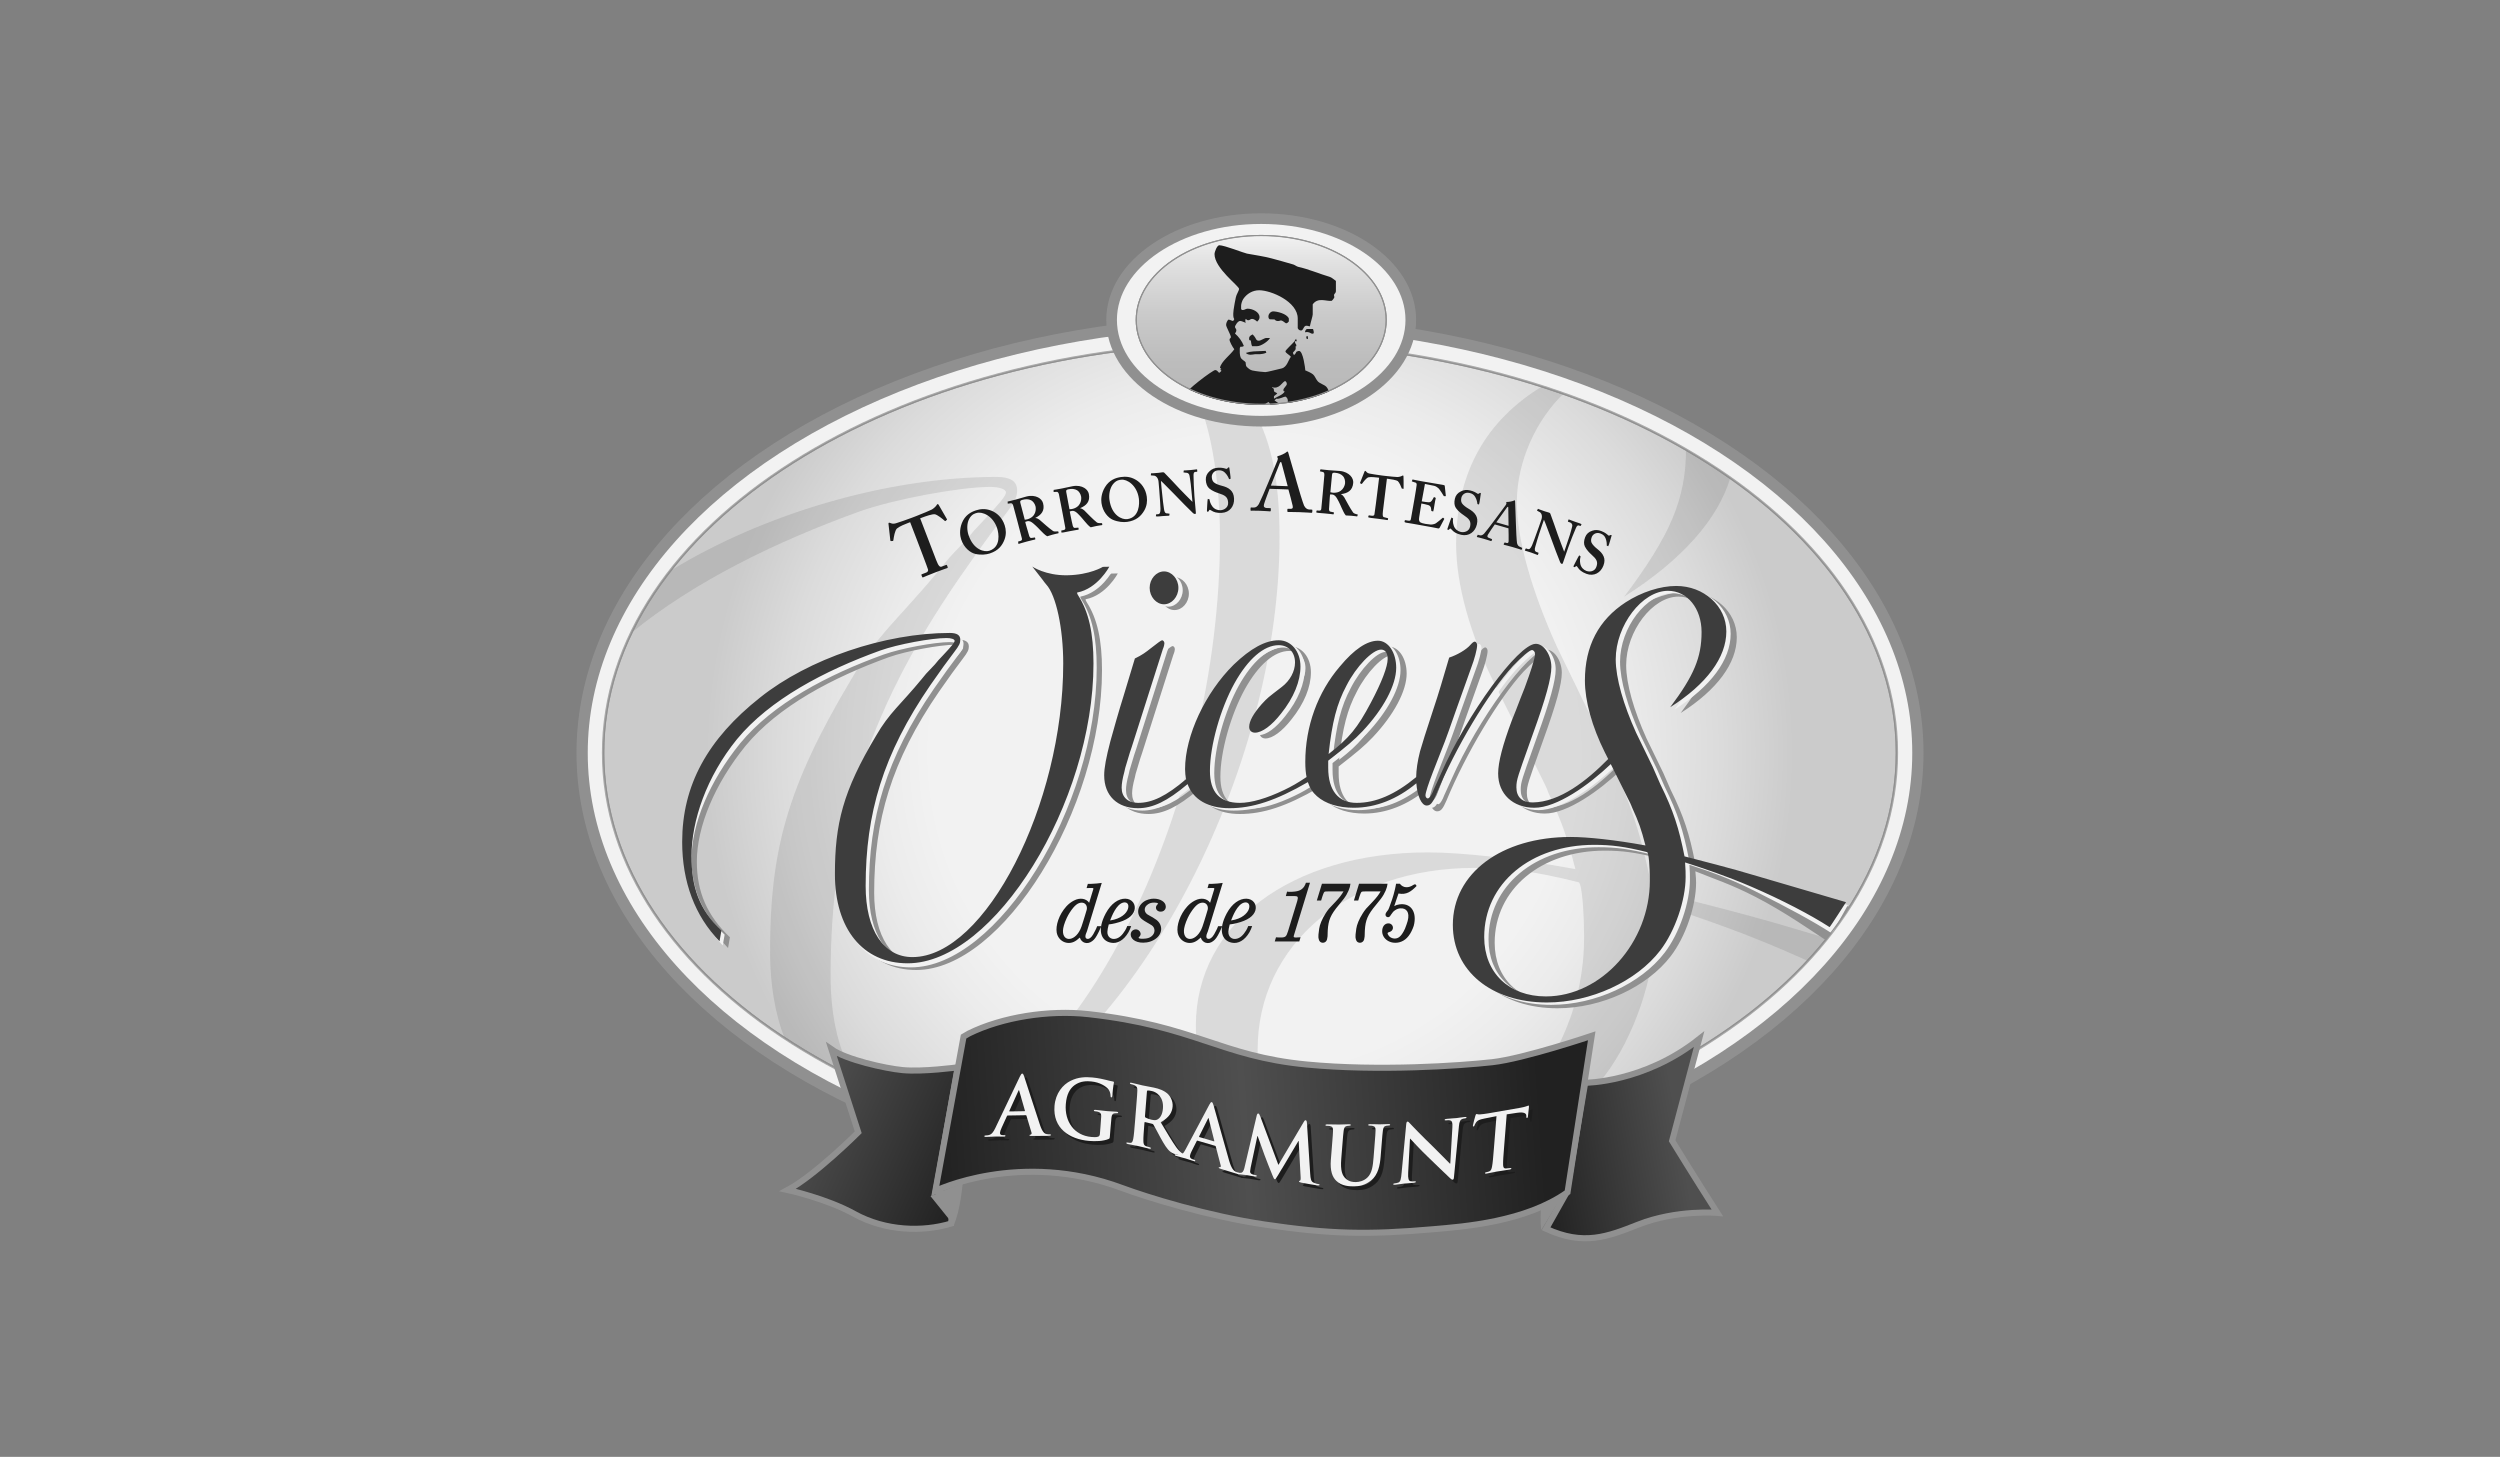
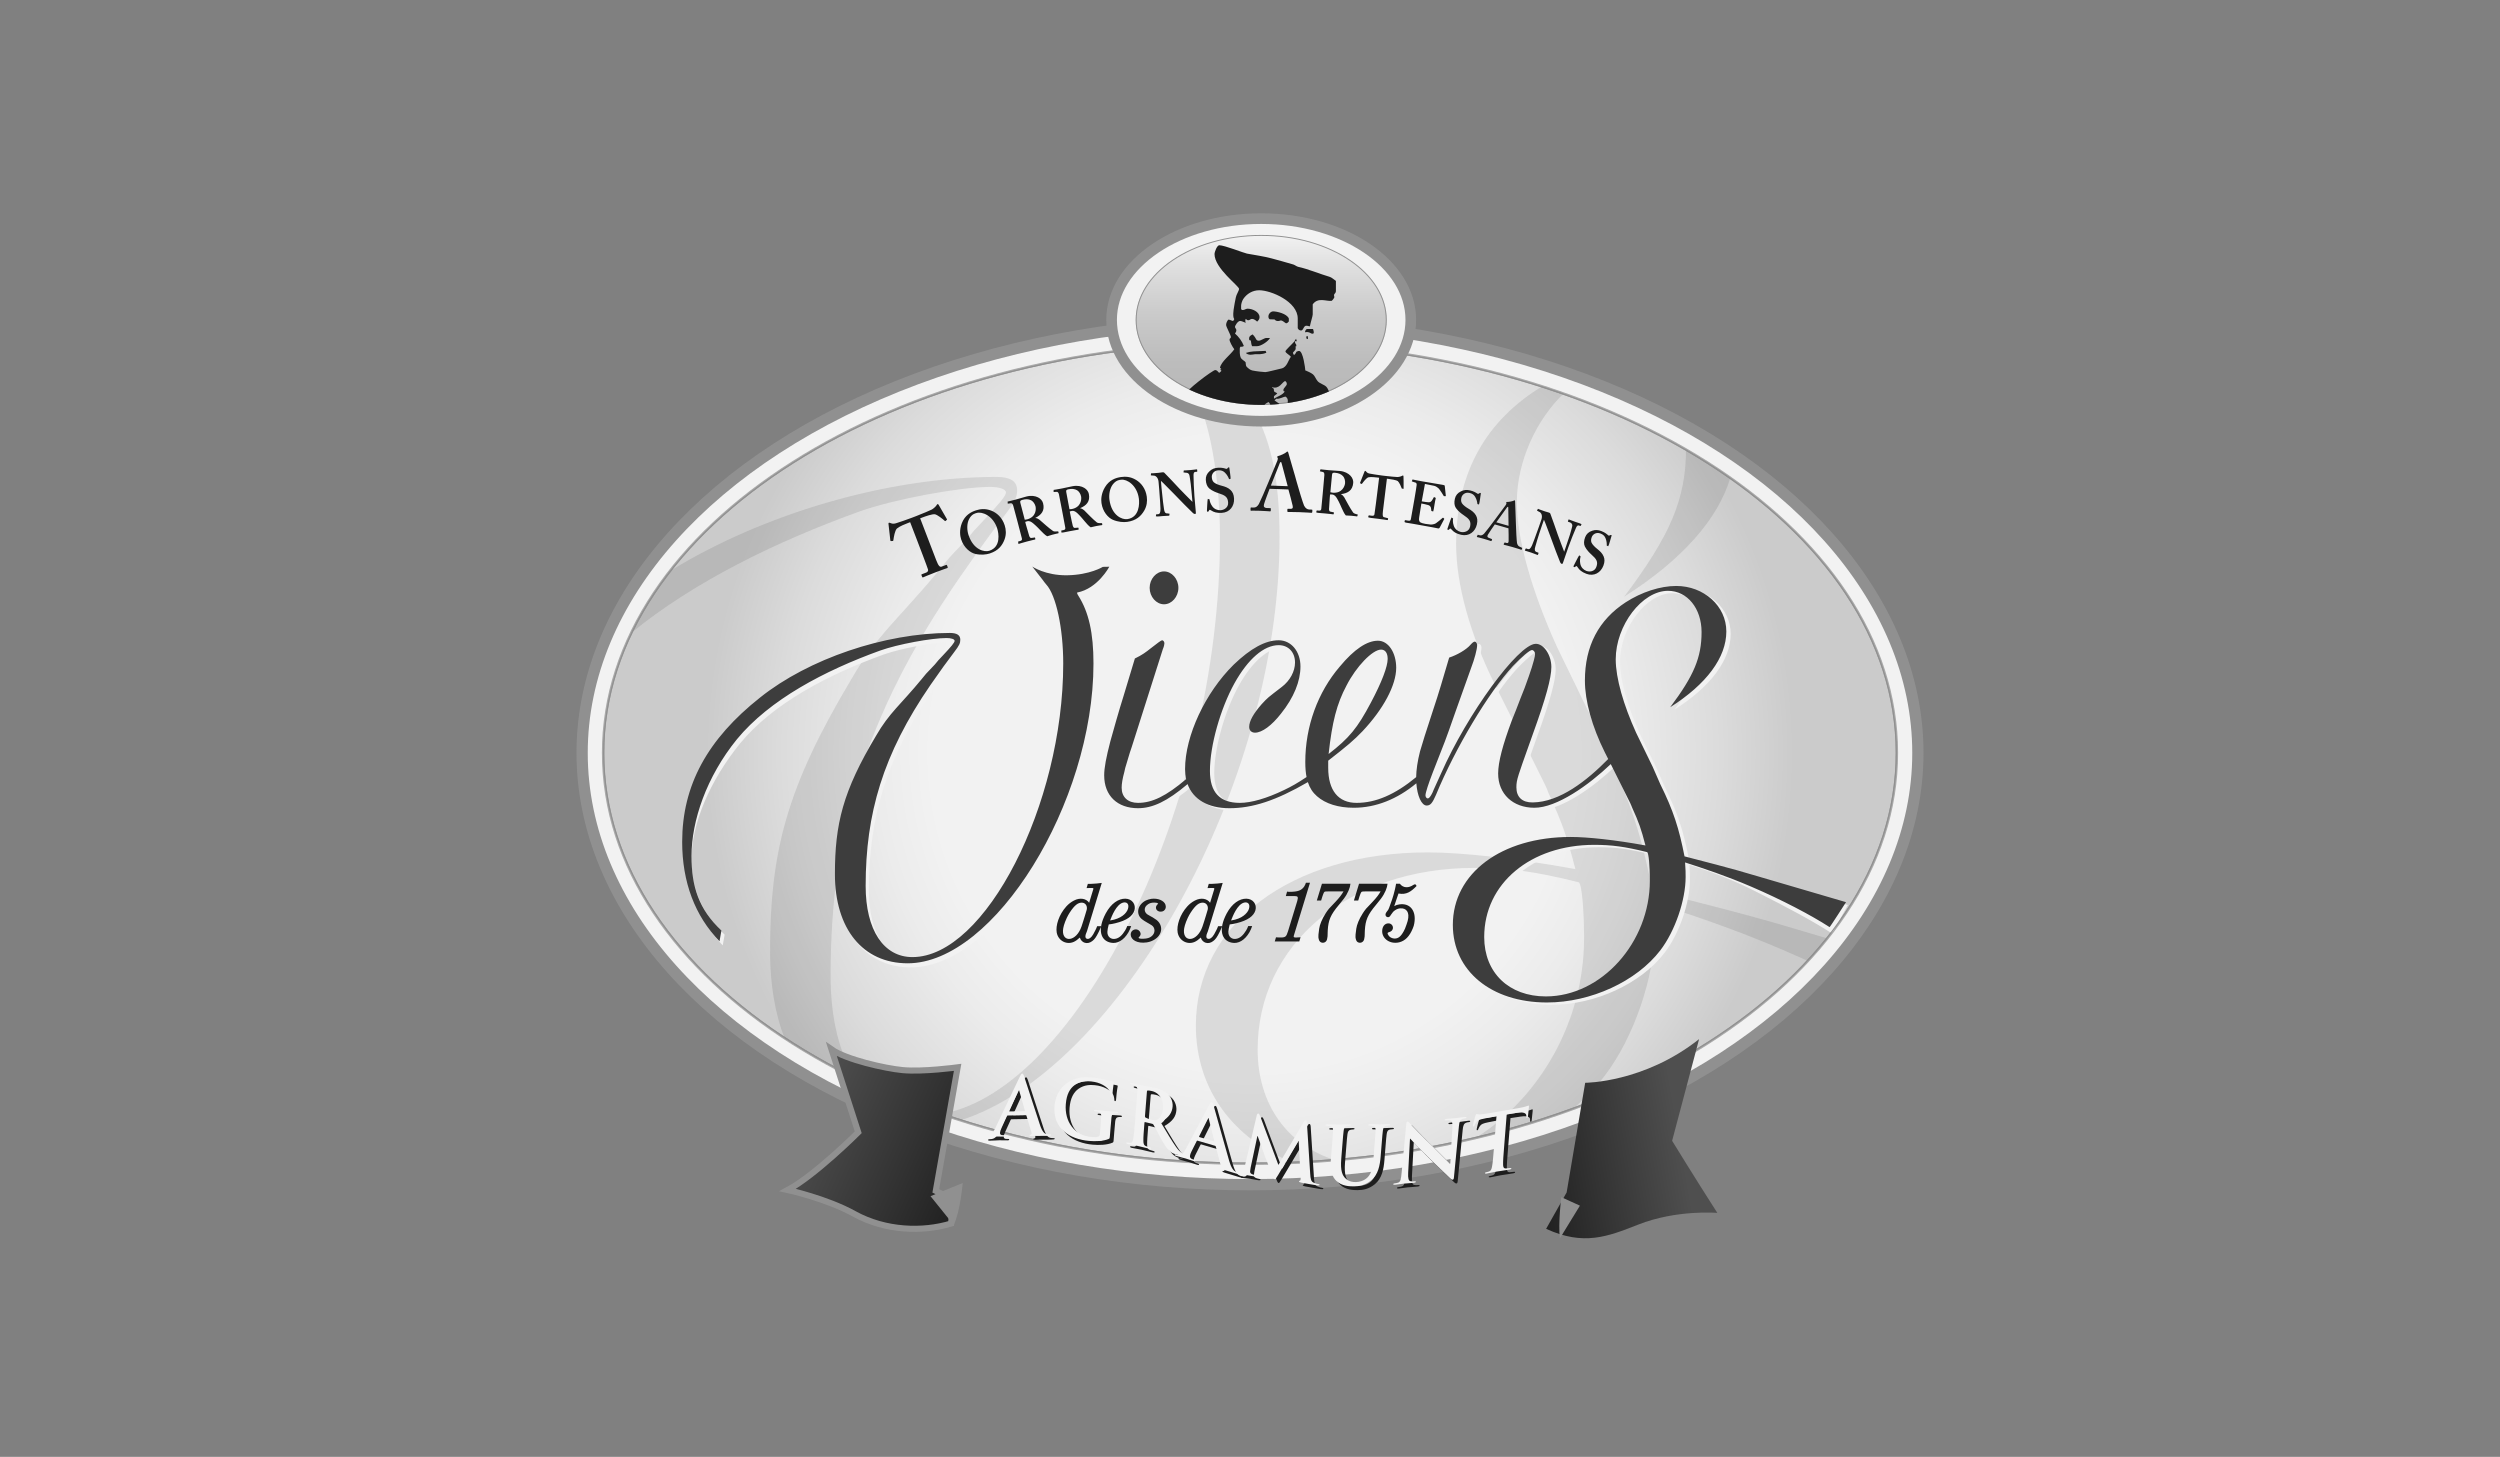
<svg xmlns="http://www.w3.org/2000/svg" viewBox="0 0 822.047 479.055">
  <rect x="0" y="0" width="822.047" height="479.055" fill="#808080" stroke="none" />
  <defs>
    <style>.cls-1{stroke-width:2px;}.cls-1,.cls-2,.cls-3,.cls-4,.cls-5,.cls-6{fill:none;}.cls-1,.cls-2,.cls-3,.cls-5,.cls-7,.cls-6{stroke:#909090;}.cls-1,.cls-2,.cls-5,.cls-6{stroke-miterlimit:3.864;}.cls-2{stroke-width:.63px;}.cls-8{fill:url(#linear-gradient-2);}.cls-9{mix-blend-mode:multiply;opacity:.18;}.cls-9,.cls-10{fill:#1d1d1d;}.cls-11{fill:#3d3d3d;}.cls-12{opacity:.6;}.cls-13{clip-path:url(#clippath-2);}.cls-14{isolation:isolate;}.cls-10,.cls-15,.cls-16{fill-rule:evenodd;}.cls-17,.cls-16{fill:#909090;}.cls-18{clip-path:url(#clippath-6);}.cls-19{clip-path:url(#clippath-1);}.cls-20{clip-path:url(#clippath-4);}.cls-3,.cls-7{stroke-width:.8px;}.cls-21{clip-path:url(#clippath);}.cls-15,.cls-22{fill:#f2f2f2;}.cls-23{clip-path:url(#clippath-3);}.cls-5{stroke-width:3.5px;}.cls-7{fill:url(#radial-gradient);opacity:.75;}.cls-24{fill:url(#linear-gradient-3);}.cls-25{clip-path:url(#clippath-5);}.cls-26{fill:url(#linear-gradient);}.cls-27{fill:url(#linear-gradient-4);}.cls-6{stroke-width:3.7px;}</style>
    <radialGradient id="radial-gradient" cx="411.023" cy="247.586" fx="411.023" fy="247.586" r="178.173" gradientUnits="userSpaceOnUse">
      <stop offset="0" stop-color="#f2f2f2" />
      <stop offset=".579" stop-color="#f2f2f2" />
      <stop offset=".691" stop-color="#e9e9e9" />
      <stop offset=".868" stop-color="#d3d3d3" />
      <stop offset="1" stop-color="#bebebe" />
    </radialGradient>
    <clipPath id="clippath">
      <path class="cls-4" d="m220.202,187.831c-5.057,6.499-9.315,13.297-12.693,20.335,20.639-16.902,47.593-30.039,75.179-40.008,11.331-4.024,33.076-8.048,42.879-8.048,3.062,0,5.206.732,5.206,1.829,0,1.098-2.144,3.658-7.657,9.512l-2.757,2.928-2.45,2.926c-7.351,7.682-4.9,5.121-8.27,9.146-13.782,16.83-21.241,22.075-29.817,37.077-21.44,35.854-26.611,56.973-26.611,89.536,0,10.731,1.652,20.258,4.761,28.327,7.279,4.787,15.112,9.235,23.43,13.3-5.327-7.964-8.284-19.559-8.284-33.945,0-46.828,11.1-85.271,42.035-130.271,5.818-8.414,11.639-16.464,15.314-21.218,3.368-4.391,3.98-5.855,3.98-8.049,0-2.928-2.143-4.391-6.737-4.391-35.88,0-76.839,12.13-107.508,31.015m313.861,8.371c18.901-11.987,30.902-25.497,34.893-39.102-4.619-3.248-9.479-6.352-14.569-9.302-.062,16.34-5.087,28.105-20.324,48.404m-28.882-67.963c-17.473,11.393-26.385,28.286-26.385,50.679,0,13.357,4.634,29.856,12.834,46.358,21.752,43.212,15.689,31.427,17.831,36.143,4.278,9.427,5.704,13.356,8.556,24.355-19.253-3.534-37.439-5.499-48.493-5.499-44.93,0-76.308,23.57-76.308,56.964,0,20.947,12.284,37.254,32.056,45.119,4.639-.195,9.243-.485,13.798-.865-15.711-4.944-25.53-18.266-25.53-36.397,0-34.571,29.953-59.714,71.315-59.714,11.411,0,19.968,1.178,34.23,4.715,1.072.391,1.784,9.427,1.784,18.464,0,27.53-14.816,52.654-35.766,65.68,11.174-2.636,21.9-5.85,32.097-9.587,3.945-3.365,7.465-7.022,10.444-10.916,9.627-12.572,16.402-32.606,16.402-47.534,0-2.359,0-5.108-.356-9.429,12.137,3.962,26.157,8.517,42.915,15.719,2.642,1.136,5.278,2.3,7.888,3.484,2.243-2.419,4.376-4.895,6.382-7.409-3.147-.942-6.386-1.903-9.698-2.877-17.799-5.409-37.901-10.202-47.842-12.845-3.566-18.072-7.132-29.464-15.69-46.75l-4.992-11.394-10.697-21.999c-8.201-18.072-13.192-35.357-13.192-47.535,0-13.539,6.48-27.226,15.373-35.752-2.324-.821-4.66-1.607-7.036-2.372-.646.387-1.287.786-1.92,1.195m-124.271-14.382l7.059,8.76c.504.802,1.275,1.724,2.145,2.763,6.431,6.951,11.026,28.537,11.026,51.219,0,87.556-46.306,181.817-91.638,189.71,2.072.718,4.16,1.41,6.272,2.082,51.787-16.259,104.966-109.621,104.966-191.792,0-19.755-3.061-33.291-9.799-43.902-.421-.677-.855-1.335-1.304-1.976l.497-.081c13.374-2.529,20.867-16.729,20.867-16.729l-4.182.077s-8.379,5.233-23.159,5.457c-10.571.16-18.622-3.722-21.969-5.658-.264.024-.52.045-.782.069" />
    </clipPath>
    <clipPath id="clippath-1">
      <path class="cls-4" d="m198.309,247.584c0,74.6,95.234,135.073,212.714,135.073s212.714-60.473,212.714-135.073-95.233-135.069-212.714-135.069-212.714,60.472-212.714,135.069" />
    </clipPath>
    <clipPath id="clippath-2">
      <path class="cls-4" d="m521.241,356.038l-6.098,36.057-6.744,11.964c12.318,5.668,20.198,2.59,30.248-1.376,12.709-5.013,26.043-3.864,26.043-3.864-7.44-11.592-14.861-23.705-14.861-23.705l8.864-33.434c-18.117,14.372-37.453,14.359-37.453,14.359" />
    </clipPath>
    <linearGradient id="linear-gradient" x1="108.95" y1="758.777" x2="110.166" y2="758.777" gradientTransform="translate(-4902.553 38028.319) scale(49.623 -49.623)" gradientUnits="userSpaceOnUse">
      <stop offset="0" stop-color="#212121" />
      <stop offset=".802" stop-color="#4f4f4f" />
    </linearGradient>
    <clipPath id="clippath-3">
      <path class="cls-4" d="m282.203,372.318s-14.162,14.148-23.197,18.977c0,0,12.763,2.793,21.837,7.828,10.302,5.715,22.587,6.02,31.899,3.194l.668-7.905-5.703-2.837,7.179-40.616s-11.465,1.553-18.104.91c-5.822-.564-18.575-3.451-23.373-6.821l8.794,27.268Z" />
    </clipPath>
    <linearGradient id="linear-gradient-2" x1="109.514" y1="752.581" x2="110.731" y2="752.581" gradientTransform="translate(36928.183 5742.031) rotate(-89.999) scale(48.687 -48.687)" gradientUnits="userSpaceOnUse">
      <stop offset="0" stop-color="#212121" />
      <stop offset=".361" stop-color="#323232" />
      <stop offset="1" stop-color="#4f4f4f" />
    </linearGradient>
    <clipPath id="clippath-4">
-       <path class="cls-4" d="m318.615,339.818l-1.772,1.033-9.291,50.746s27.719-13.507,61.401-.961c8.22,3.063,28.096,9.213,46.691,11.98,21.53,3.205,34.141,3.449,55.792,1.563,9.608-.84,30.177-2.316,43.996-12.143l7.956-51.442s-22.305,7.53-32.748,8.68c-10.647,1.174-37.301,3.033-60.97.757-28.597-2.749-36.477-12.635-71.783-16.565-2.496-.277-5.078-.412-7.698-.413-11.015,0-22.701,2.403-31.574,6.764" />
-     </clipPath>
+       </clipPath>
    <linearGradient id="linear-gradient-3" x1="107.918" y1="756.463" x2="109.135" y2="756.463" gradientTransform="translate(-19110.638 136475.354) scale(179.924 -179.924)" gradientUnits="userSpaceOnUse">
      <stop offset="0" stop-color="#212121" />
      <stop offset=".467" stop-color="#4f4f4f" />
      <stop offset=".911" stop-color="#212121" />
      <stop offset="1" stop-color="#212121" />
    </linearGradient>
    <clipPath id="clippath-5">
      <path class="cls-4" d="m373.433,105.195c0,15.432,18.48,27.945,41.275,27.945,22.798,0,41.278-12.513,41.278-27.945,0-15.436-18.481-27.947-41.278-27.947-22.795,0-41.275,12.511-41.275,27.947" />
    </clipPath>
    <linearGradient id="linear-gradient-4" x1="103.095" y1="755.66" x2="104.312" y2="755.66" gradientTransform="translate(-34305.832 -4659.705) rotate(90) scale(45.947 -45.947)" gradientUnits="userSpaceOnUse">
      <stop offset="0" stop-color="#f2f2f2" />
      <stop offset=".175" stop-color="#e0e0e0" />
      <stop offset=".471" stop-color="#cacaca" />
      <stop offset=".752" stop-color="#bcbcbc" />
      <stop offset="1" stop-color="#b8b8b8" />
    </linearGradient>
    <clipPath id="clippath-6">
      <path class="cls-3" d="m373.433,105.195c0,15.432,18.48,27.945,41.275,27.945,22.798,0,41.278-12.513,41.278-27.945,0-15.436-18.481-27.947-41.278-27.947-22.795,0-41.275,12.511-41.275,27.947" />
    </clipPath>
  </defs>
  <g class="cls-14">
    <g id="logo">
      <g>
        <g>
          <path class="cls-15" d="m191.411,247.586c0-78.408,98.323-141.968,219.612-141.968s219.612,63.559,219.612,141.968-98.322,141.968-219.612,141.968-219.612-63.56-219.612-141.968" />
          <ellipse class="cls-6" cx="411.024" cy="247.586" rx="219.612" ry="141.968" />
        </g>
        <path class="cls-7" d="m198.309,247.584c0,74.6,95.234,135.073,212.714,135.073s212.714-60.473,212.714-135.073-95.233-135.069-212.714-135.069-212.714,60.472-212.714,135.069" />
        <g class="cls-12">
          <g class="cls-21">
            <rect class="cls-9" x="207.509" y="113.788" width="393.365" height="268.569" />
          </g>
        </g>
        <g>
          <path class="cls-10" d="m519.29,182.594c-.295.32-1.73,3.268-1.854,3.48-.072.188-.04.33.11.387.151.058.24.05.425-.095.185-.145.318-.266.431-.223.113.044.197.163.365.399.537.853,1.31,1.54,2.855,2.134,2.485.954,4.715-.352,5.595-2.649.486-1.26.45-2.181.093-3.053-.425-1.028-1.186-1.751-2.147-2.509-.668-.516-1.548-1.372-1.85-2.05-.264-.663-.122-1.257.123-1.896.267-.697,1.333-1.67,2.839-1.093.866.334,1.367.828,1.654,1.543.403.975.416,1.844.402,2.445l.482.206c.235-.276.946-3.028,1.062-3.33.072-.188.077-.315-.034-.359-.113-.043-.203-.033-.307.012l-.34.151c-.129.058-.258.051-.417-.095-.318-.295-.956-.886-2.199-1.363-1.092-.419-2.022-.474-3.02-.122-1.178.368-1.926,1.075-2.331,2.129-.441,1.149-.501,2.207-.093,3.055.587,1.175,1.626,2.179,2.142,2.636,1.707,1.519,2.281,2.388,1.616,4.12-.598,1.563-2.276,1.652-3.293,1.264-.941-.362-1.746-1.19-1.964-2.311-.21-1.03-.086-1.803.108-2.421l-.455-.391Zm-11.613-11.694c.252.385,1.99,5.249,2.164,5.608.124.384.994,2.69,1.764,4.789.696,1.818,1.319,3.355,1.406,3.597.1.205.276.437.543.529.228.078.321-.188.413-.455l1.733-5.035c.669-1.945,1.962-5.082,2.504-6.346.3-.687.596-.925.978-.795l.533.184.331-.589c-.374-.278-.851-.379-1.996-.773-1.296-.445-1.886-.714-2.115-.792-.153-.052-.166-.014-.205.1l-.151.44c-.033.095-.059.17.055.21l.611.21c.457.158.785.569.761,1.074-.017.356-.584,2.25-.795,2.989-.291.967-.619,1.92-1.197,3.598l-.682,1.983c-.249-.512-1.952-5.236-2.113-5.633-.197-.665-2.32-6.644-2.445-6.9-.075-.154-.17-.251-.399-.329-.114-.039-.292-.08-.541-.165-.235-.061-.527-.139-.852-.251-.84-.289-1.353-.466-1.69-.603-.336-.138-.482-.208-.577-.241l-.331.59.678.381c.839.29,1.186,1.39.791,2.534l-.833,2.422c-1.051,3.051-2.085,5.681-2.223,6.018-.495,1.13-.908,1.456-1.403,1.287l-.648-.222-.318.551c-.046.133-.021.184.055.211.191.065,1.507.455,2.004.625.723.249,1.848.701,2.039.766.153.052.167.015.205-.1l.151-.438c.033-.095.059-.172-.094-.225l-.495-.17c-.687-.238-.757-.773-.468-1.739.166-.605.933-3.327,2.049-6.568l.801-2.327Zm-15.665.842c.263-.406,3.374-4.676,3.523-4.905.109-.158.209-.214.324-.181.078.022.083.15.094.405.006.421.056,5.219.089,5.836l-4.031-1.156Zm4.002,1.987c.027.783.091,3.488.046,4.229-.033.557-.245.707-.786.551l-.505-.145-.31.499c-.034.116-.029.245.126.289.428.122,1.102.253,2.731.72,2.132.611,2.504.78,2.852.88.156.045.228-.061.261-.176l.116-.407-.737-.359c-.387-.111-.826-.488-.985-1.247-.121-.601-.329-4.563-.36-6.208.007-1.341-.26-6.118-.265-7.42-.005-.126-.017-.381-.132-.415-.097-.027-.197.027-.347.11-.299.166-1.532.441-2.196.419-.166-.007-.228.061-.249.138-.017.057.007.191.05.266.081.15-.134.466-.229.647-.337.448-3.109,4.186-3.356,4.536-1.048,1.461-3.445,4.55-3.738,4.843-.521.501-.948.672-1.491.517l-.581-.168-.267.491c-.038.137-.072.253.044.286.272.077.714.141,2.15.554,1.355.388,2.154.681,2.425.757.118.034.178-.032.211-.148l.138-.485-.979-.386c-.388-.112-.638-.413-.564-.665.027-.097.071-.252.156-.396.246-.495,1.991-2.996,2.274-3.398l4.498,1.29Zm-18.721-3.571c-.248.356-1.258,3.476-1.351,3.703-.046.197.006.333.163.369.157.036.245.015.409-.153.163-.171.277-.309.396-.283.118.028.217.134.417.346.65.77,1.512,1.342,3.123,1.714,2.593.599,4.62-1.004,5.172-3.4.304-1.317.141-2.224-.333-3.038-.565-.957-1.418-1.569-2.477-2.186-.731-.418-1.723-1.144-2.116-1.772-.354-.62-.297-1.228-.143-1.896.169-.726,1.088-1.839,2.66-1.477.904.209,1.47.63,1.852,1.298.536.91.669,1.769.738,2.363l.507.138c.195-.307.516-3.13.588-3.444.045-.197.033-.323-.084-.352-.118-.026-.205-.006-.303.055l-.314.197c-.121.075-.248.088-.428-.037-.356-.247-1.069-.744-2.365-1.043-1.14-.263-2.068-.188-3.009.299-1.115.529-1.756,1.332-2.01,2.433-.278,1.199-.19,2.253.333,3.038.745,1.081,1.914,1.932,2.488,2.312,1.903,1.268,2.591,2.048,2.174,3.855-.375,1.632-2.024,1.955-3.085,1.709-.982-.226-1.895-.934-2.267-2.014-.35-.991-.336-1.775-.23-2.411l-.505-.324Zm-9.923-4.604c.636.112,1.582.32,2.282.526.431.115.759.46.868.888.057.257.119.719.141,1.049l.587.165c.22-.556.309-1.523.449-2.316.09-.516.321-1.827.418-2.137l-.601-.312c-.251.489-.536.95-.701,1.188-.322.435-.588.552-1.039.555-.249.017-1.686-.195-2.282-.301l1.052-5.733,3.004.612c.552.118,1.043.47,1.418.783.428.361,1.734,2.476,1.793,2.61l.546.035c.087-.026.116-.082.099-.209-.045-.211-.323-3.046-.356-3.318-.239-.164-.619-.212-.937-.267l-6.322-1.074-.556-.099c-1.631-.267-2.333-.473-2.77-.549l-.235.633.849.293c.596.106.766.299.752.849-.009.285-.404,2.755-.691,4.383l-.342,1.947-.834,4.727c-.13.734-.231.839-1.144.678l-.676-.119c-.158-.029-.206.005-.226.123l-.084.476c.31.219.592.248.992.298.417.074.957.147,1.692.278,3.318.584,5.36.965,6.61,1.186,1.228.236,1.662.334,1.762.352.239.042.398-.052.489-.221l1.478-2.811c.057-.093.049-.157-.004-.207l-.284-.254c-.071-.053-.134-.044-.232.042-.461.41-1.806,1.524-2.218,1.78-.594.346-1.384.412-1.749.387-.404-.03-1.325-.151-1.682-.214-.756-.133-1.218-.296-1.522-.432-.416-.196-.703-.657-.52-1.689.063-.357.366-2.311.536-3.387l.19-1.195Zm-14.508-3.459c-.05.4-.802,6.525-.924,7.038-.058.298-.328.508-.728.46l-1.14-.141-.216.605c.418.234,1.266.278,3.307.529,2.163.265,2.795.404,2.995.428.162.02.21-.056.226-.175l.052-.421-1.259-.337c-.481-.059-.632-.485-.444-2.006l1.309-10.668.561.068c.72.089,2.517.349,3.039.74.511.468,1.094,1.84,1.305,2.435l.579.091c.059-1.151-.036-3.683-.032-4.047-.011-.245-.04-.33-.16-.344-.12-.015-.21.055-.385.154-.328.184-1.123.371-1.505.345-.925-.074-1.776-.096-3.978-.366l-1.081-.133c-1.961-.241-2.792-.424-3.868-.598-.558-.089-.947-.239-1.298-.688-.104-.134-.175-.225-.296-.239-.078-.009-.209.056-.284.33-.114.271-1.119,2.828-1.412,3.565-.033.099-.02.16.056.21l.382.189c.095.052.165-.02.236-.113.465-.633,1.388-1.861,2.062-2.062.875-.178,2.316,0,2.957.077l.561.07-.614,5.004Zm-14.865-6.023c.02-.24.121-.474.292-.561.169-.086.411-.086.733-.057,1.005.088,1.909.39,2.577,1.097.461.506.767,1.403.687,2.327-.081.924-.944,3.399-4.079,3.124-.241-.021-.478-.082-.757-.146l.548-5.784Zm-.651,6.504c.223-.001.567.008.647.015.843.075,1.258.657,1.698,1.404.284.469.765,1.443.935,1.822.153.337.81,1.852,1.123,2.446.223.445.558,1.022.783,1.224.444.019,1.21.045,1.774.094,1.287.113,1.803.219,1.964.233l.215-.608c-.631-.197-1.189-.286-1.541-.662-.278-.309-1.405-2.229-1.509-2.44-.139-.255-1.22-2.252-1.433-2.596-.249-.385-.58-.779-1.124-1.029,2.248-.25,3.867-1.161,4.088-3.692.068-.763-.221-1.638-.887-2.344-.741-.795-1.939-1.446-3.546-1.586-.602-.055-2.457-.156-3.582-.253-1.968-.172-2.606-.289-2.747-.301l-.201.67.914.202c.361.031.614.377.555,1.061l-.462,5.283c-.165,1.889-.33,3.776-.546,5.783-.048.543-.379.636-.821.596l-.684-.059-.175.613c.346.212.833.194,2.802.366,2.091.183,2.485.278,2.746.302.162.013.226-.023.238-.162l.043-.484-1.153-.242c-.321-.027-.43-.403-.456-.809-.013-.305.142-2.559.248-3.763l.095-1.085Zm-19.469-2.906c.208-.605,2.836-7.078,2.953-7.421.089-.236.198-.34.359-.335.107.005.154.168.249.491.143.538,1.743,6.679,1.981,7.46l-5.543-.195Zm5.773,1.271c.284.996,1.231,4.445,1.411,5.411.134.726-.088.985-.834.959l-.693-.024c-.16-.006-.216.046-.221.206l-.018.533c-.006.158.042.322.254.329.586.02,1.494-.029,3.734.05,2.932.103,3.463.202,3.942.217.214.008.273-.151.278-.31l.019-.559c.005-.134-.046-.189-.207-.195l-.853-.028c-.532-.019-1.214-.364-1.663-1.287-.347-.732-1.881-5.748-2.447-7.85-.419-1.722-2.29-7.766-2.712-9.434-.048-.16-.143-.485-.303-.491-.133-.005-.244.099-.409.253-.333.309-1.825,1.056-2.686,1.24-.215.046-.272.151-.276.257-.004.081.071.244.148.326.154.166-.021.64-.084.904-.291.684-2.651,6.366-2.856,6.892-.878,2.211-2.964,6.94-3.247,7.41-.51.81-1.003,1.167-1.747,1.14l-.8-.029c-.107-.004-.164.048-.169.208l-.018.506c-.006.187-.012.347.149.353.373.013.962-.048,2.935.022,1.865.064,2.982.183,3.353.197.16.006.217-.099.223-.259l.024-.668c.002-.078-.049-.134-.263-.141l-1.119-.039c-.533-.018-.949-.327-.937-.674.005-.133.012-.346.072-.557.159-.715,1.598-4.481,1.833-5.087l6.183.217Zm-26.514,3.087c-.139.413-.249,3.69-.278,3.933.012.202.097.318.259.31.162-.008.239-.053.349-.26.112-.208.183-.373.303-.379.122-.007.246.068.497.215.838.563,1.823.874,3.475.788,2.659-.139,4.162-2.238,4.035-4.695-.071-1.35-.477-2.175-1.158-2.827-.808-.765-1.795-1.117-2.982-1.418-.82-.2-1.972-.624-2.523-1.12-.511-.499-.622-1.099-.658-1.783-.039-.746.537-2.067,2.148-2.152.927-.049,1.587.2,2.141.736.765.727,1.129,1.516,1.359,2.069.046.119.128.134.208.11l.317-.118c.102-.348-.368-3.152-.384-3.474-.011-.202-.057-.32-.179-.314-.12.006-.197.051-.274.135l-.248.276c-.096.106-.214.152-.419.082-.412-.139-1.234-.421-2.564-.35-1.168.062-2.04.39-2.808,1.117-.928.816-1.322,1.765-1.263,2.894.064,1.228.44,2.218,1.158,2.827,1.013.835,2.372,1.329,3.028,1.537,2.179.694,3.055,1.255,3.153,3.106.088,1.671-1.408,2.437-2.495,2.493-1.007.052-2.079-.375-2.735-1.31-.611-.858-.813-1.613-.886-2.256l-.575-.173Zm-15.398-5.909c.385.249,3.952,3.987,4.259,4.243.268.301,2.002,2.052,3.558,3.656,1.376,1.378,2.571,2.528,2.749,2.715.175.147.43.287.71.261.241-.02.216-.3.192-.582l-.463-5.305c-.181-2.048-.276-5.441-.293-6.816-.005-.748.168-1.088.569-1.123l.563-.049c.081-.007.114-.091.102-.211l-.039-.463c-.006-.059-.052-.137-.213-.122-.242.021-.72.124-1.925.228-1.366.121-2.015.116-2.256.138l-.106.637.779.113c.482-.042.949.202,1.132.671.13.333.384,2.295.491,3.055.127,1.0.214,2.004.369,3.773l.184,2.09c-.44-.367-3.914-3.99-4.223-4.287-.451-.527-4.821-5.126-5.04-5.308-.131-.11-.257-.16-.497-.139-.121.009-.299.046-.561.068-.24.042-.539.089-.882.119-.884.077-1.427.125-1.79.135-.362.013-.526.007-.626.015l-.062.674.776.074c.884-.077,1.648.786,1.755,1.992l.222,2.552c.282,3.215.406,6.037.418,6.401.006,1.236-.236,1.701-.758,1.748l-.683.059-.067.634c.337.152,1.699-.029,2.22-.074.764-.067,1.974-.112,2.176-.129l.106-.637-.698-.121c-.725.063-1.007-.398-1.136-1.399-.095-.619-.501-3.418-.801-6.833l-.214-2.451Zm-13.096-.377c1.917-.268,5.22,1.793,5.83,6.146.236,1.677.227,6.24-3.806,6.807-1.677.236-5.133-1.152-5.862-6.344-.225-1.599.065-3.737,1.119-5.085,1.173-1.509,2.358-1.473,2.719-1.524m-.045-.888c-1.717.241-3.818.943-5.273,3.348-1.237,2.068-1.309,4.012-1.141,5.212.404,2.875,2.208,4.841,3.747,5.5,1.732.735,3.5.853,4.698.684,2.996-.421,4.54-1.901,5.593-3.678.889-1.51,1.068-3.123.86-4.602-.38-2.714-1.877-4.521-3.546-5.529-1.823-1.088-3.459-1.143-4.938-.935m-18.01,4.885c-.046-.236-.014-.489.125-.62.138-.128.373-.196.69-.257.99-.192,1.942-.152,2.779.343.583.36,1.124,1.137,1.302,2.048.176.91.028,3.528-3.061,4.128-.237.046-.482.053-.767.068l-1.068-5.71Zm1.168,6.43c.213-.062.546-.147.625-.163.832-.162,1.391.285,2.021.881.401.374,1.133,1.177,1.4,1.495.24.281,1.288,1.557,1.753,2.042.338.366.819.828,1.089.96.432-.105,1.177-.291,1.731-.398,1.268-.247,1.793-.286,1.951-.317.119-.025.147-.091.121-.23l-.082-.415c-.66-.015-1.222.052-1.663-.212-.352-.218-1.965-1.754-2.122-1.929-.204-.207-1.794-1.829-2.094-2.099-.345-.303-.771-.59-1.364-.681,2.093-.859,3.398-2.181,2.913-4.675-.147-.753-.665-1.515-1.501-2.01-.929-.559-2.261-.855-3.845-.548-.594.116-2.404.53-3.512.745-1.94.378-2.585.442-2.723.468l-.009.7.934-.058c.356-.069.694.195.826.867l1.012,5.207c.361,1.86.722,3.722,1.069,5.708.103.536-.191.716-.627.801l-.672.131v.637c.391.109.855-.043,2.795-.421,2.058-.4,2.466-.417,2.723-.467.159-.031.211-.082.182-.22l-.091-.476-1.177.086c-.316.061-.524-.268-.661-.653-.097-.289-.567-2.498-.798-3.686l-.208-1.069Zm-16.262-2.894c-.063-.234-.048-.488.083-.627.129-.139.358-.222.669-.305.974-.26,1.928-.286,2.796.149.607.318,1.2,1.056,1.441,1.952.239.897.275,3.519-2.765,4.332-.233.063-.477.086-.76.121l-1.465-5.621Zm1.613,6.332c.209-.077.535-.184.613-.204.818-.22,1.407.187,2.076.737.427.346,1.213,1.095,1.501,1.393.259.265,1.394,1.465,1.892,1.916.362.34.873.769,1.154.88.423-.134,1.153-.371,1.698-.518,1.247-.334,1.769-.411,1.924-.453.118-.032.141-.101.105-.236l-.109-.41c-.661.031-1.216.138-1.675-.094-.365-.194-2.081-1.613-2.252-1.777-.218-.191-1.916-1.699-2.233-1.948-.368-.278-.811-.535-1.409-.583,2.028-1.003,3.237-2.411,2.579-4.867-.198-.74-.767-1.465-1.636-1.899-.968-.493-2.316-.695-3.874-.278-.585.158-2.362.696-3.453.988-1.908.511-2.547.62-2.683.657l.04.698.928-.123c.35-.094.707.145.884.807l1.372,5.124c.49,1.831.982,3.661,1.465,5.62.141.527-.14.727-.568.842l-.662.177.045.635c.03.116.085.164.202.133.194-.052.647-.235,2.556-.747,2.027-.543,2.432-.589,2.685-.656.156-.042.204-.096.166-.234l-.125-.467-1.165.166c-.311.083-.542-.23-.706-.605-.116-.282-.741-2.453-1.053-3.621l-.282-1.054Zm-16.033-2.918c1.841-.598,5.452.858,6.811,5.039.523,1.611,1.305,6.106-2.569,7.365-1.61.523-5.252-.244-6.873-5.23-.498-1.534-.585-3.691.218-5.202.893-1.691,2.068-1.859,2.413-1.972m-.198-.87c-1.649.537-3.597,1.594-4.612,4.214-.859,2.251-.592,4.179-.217,5.33.896,2.761,3.014,4.385,4.644,4.767,1.833.422,3.596.23,4.745-.143,2.878-.935,4.141-2.661,4.869-4.594.612-1.641.51-3.261.049-4.68-.848-2.609-2.635-4.128-4.454-4.83-1.984-.754-3.605-.525-5.025-.064m-19.138,10.324c.198.516,3.225,8.4,3.405,9.098.122.398-.068.826-.584,1.024l-1.468.563c-.103.04-.16.12-.101.274l.227.594c.069.179.141.211.295.153.361-.14,1.414-.633,4.042-1.64,2.783-1.068,3.637-1.308,3.893-1.406.207-.08.219-.202.159-.356l-.208-.542c-.049-.128-.14-.211-.243-.172l-1.495.574c-.618.238-1.074-.181-1.825-2.137l-5.272-13.734.72-.278c.928-.356,3.267-1.194,4.147-1.058.919.238,2.506,1.522,3.143,2.104.136.125.217.183.311.116l.445-.376c.068-.056.1-.127.014-.272-.681-1.157-2.422-4.155-2.651-4.598-.17-.29-.262-.374-.417-.314-.153.059-.218.202-.363.435-.277.432-1.119,1.169-1.598,1.382-1.165.506-2.208,1.026-5.042,2.113l-1.392.536c-2.525.969-3.647,1.281-5.058,1.762-.731.252-1.295.322-2.009.005-.214-.095-.356-.159-.511-.1-.103.039-.219.202-.131.582.035.4.465,4.139.584,5.216.023.139.079.205.202.217l.584-.017c.148.001.187-.131.214-.29.153-1.064.48-3.14,1.167-3.817.943-.777,2.798-1.488,3.623-1.806l.721-.276,2.473,6.441Z" />
          <path class="cls-10" d="m350.8,301.77c-.897,1.921-1.229,3.281-1.277,4.224-.145,3.976,4.335,3.723,6.095-1.329l.352-1.082.252-.78.177-.58.354-1.137.598-2.01c.261-1.309-.552-2.267-1.641-2.267-1.13,0-2.268.628-3.997,3.311-.321.494-.615,1.035-.911,1.65m15.947,1.803c-.701.186-1.418.31-2.161.39l-.087.32c-.221.78-.32,1.39-.368,2.12-.065,1.598,1.2,2.668,2.781,2.257,1.044-.245,2.039-1.033,3.073-2.735.286-.456.486-.918.663-1.423h1.304c-.252.716-.513,1.389-.895,2.049-1.566,2.688-3.729,3.849-5.772,3.422-3.365-.638-4.564-4.235-1.708-9.615,1.759-3.285,4.196-4.885,6.441-4.858,2.216.029,3.578,1.859,2.998,3.863-.57,1.819-2.438,3.288-6.27,4.209m-1.732-.905c.451-.072.883-.164,1.338-.278,3.043-.81,4.533-2.64,4.665-4.136.122-1.13-.595-1.749-1.74-1.458-2.245.609-3.697,4.464-4.262,5.872m15.828-5.548c-.054-.055-.197-.157-.52-.266l-.796-.071c-.936.025-1.445.166-2.025.547-.17.106-.329.24-.493.404-.918.897-.756,2.24.299,2.952l1.168.672c.168.082.317.182.488.255.44.276.901.557,1.32.871,2.173,1.693,2.05,4.67-.476,6.346-.858.562-1.722.886-2.71,1.046-3.163.462-5.27-.848-5.302-2.572-.033-.732.418-1.36,1.098-1.619.299-.089.67-.134,1.018-.028.771.223,1.241.965,1.13,1.639-.104.424-.349.702-.671.991.055.191.159.239.297.284.07.027.182.053.396.078l.435.024h.421c1.347-.049,2.062-.294,2.656-.756,1.421-1.043,1.317-2.869.144-3.665-.291-.194-.588-.393-.928-.562l-.543-.31-.949-.566-.584-.404c-.162-.116-.292-.222-.43-.344-1.79-1.674-1.24-4.568,1.485-5.971.533-.241,1.138-.434,1.752-.54,2.284-.315,4.199.612,4.672,1.842.295.827.15,1.561-.492,2.067-.281.188-.606.293-.946.299-.333.034-.63-.032-.893-.164-.801-.382-.988-1.31-.48-1.964l.461-.517Zm12.028-.992c2.065-1.098,4.104-.652,5.029.722l1.228-4.033.185-.599c-.014-.08-.107-.239-.419-.239h-.626l-1.212.045.409-1.404h1.148c1.155-.03,2.29-.152,3.434-.303l-4.86,15.864-.335.854c-.062.139-.131.344-.177.739-.094.595.305.999.799.95.358-.018.727-.178,1.274-.798.28-.35.639-.871,1.235-2.117l.244-.507.301-.751h1.369l-.573,1.278c-.081.19-.157.393-.266.582-.891,1.807-1.396,2.499-2.186,3.064-1.591,1.215-3.516.557-4.034-1.194l-.43.354c-.424.398-.801.671-1.164.866-2.49,1.428-5.479-.017-6.007-2.849-.405-2.297.719-5.904,3.153-8.597.714-.792,1.534-1.428,2.483-1.928m-2.297,5.641c-.899,1.921-1.232,3.281-1.279,4.224-.145,3.976,4.336,3.723,6.097-1.329l.353-1.082.252-.78.176-.58.353-1.137.598-2.01c.263-1.309-.552-2.267-1.641-2.267-1.129,0-2.268.628-3.997,3.311-.32.494-.614,1.035-.91,1.65m15.946,1.803c-.701.186-1.418.31-2.16.39l-.089.318c-.22.782-.317,1.391-.366,2.122-.065,1.598,1.199,2.668,2.779,2.257,1.045-.245,2.041-1.033,3.077-2.735.285-.456.483-.918.663-1.423h1.302c-.251.716-.512,1.389-.896,2.049-1.566,2.688-3.727,3.849-5.771,3.422-3.364-.638-4.564-4.235-1.707-9.615,1.757-3.285,4.195-4.885,6.44-4.858,2.217.029,3.578,1.859,2.997,3.863-.569,1.819-2.436,3.288-6.269,4.209m-1.731-.905c.45-.072.88-.164,1.337-.278,3.043-.81,4.533-2.64,4.666-4.136.12-1.13-.595-1.749-1.739-1.458-2.249.609-3.699,4.464-4.264,5.872m22.431,6.909h-8.07l.418-1.373.782.04c2.37.095,2.551-.087,3.177-2.054l3.033-9.933c.418-1.377.044-1.545-.415-1.573l-.58-.05h-2.763l.413-1.472.354.07.328.019c2.938,0,4.037-.488,4.912-1.702.285-.443.437-.785.592-1.282h1.342l-5.209,17.035-.146.505c-.134.611.895.455,1.193.437l1.06-.052-.421,1.385Zm7.189-13.476h-1.418l1.679-5.505h9.375l-.188,1.03c-.214.799-.562,1.605-1.104,2.559-.422.739-1.096,1.695-2.52,3.371-2.738,3.261-3.453,5-3.65,8.365l-.025.6-.026.963-.025.499c-.099.782-.178,1.165-.457,1.492-.467.609-1.41.68-1.957.207-.34-.303-.482-.75-.585-1.49-.03-.402.001-1.107.254-2.804.186-1.31.895-3.153,2.154-5.105.286-.469.632-.944,1.073-1.491l2.16-2.286c1.285-1.372,1.99-2.289,2.615-3.392h-5.081l-.726.026c-.431.017-.56.063-.864.859l-.273.771-.411,1.328Zm12.199,0h-1.418l1.678-5.505h9.375l-.188,1.03c-.214.799-.561,1.605-1.102,2.559-.423.739-1.098,1.695-2.52,3.371-2.738,3.261-3.454,4.999-3.65,8.365l-.025.6-.026.963-.026.499c-.097.782-.178,1.165-.457,1.492-.467.609-1.409.68-1.955.207-.341-.303-.484-.75-.586-1.49-.027-.402.002-1.107.254-2.804.188-1.31.896-3.153,2.155-5.105.286-.469.631-.944,1.073-1.491l2.16-2.286c1.285-1.372,1.99-2.289,2.614-3.392h-5.081l-.725.026c-.431.017-.56.063-.864.859l-.274.771-.411,1.328Zm12.233-4.411l.211-1.094h1.245c1.171,1.523,2.957,1.396,4.441.374.653-.411.899-.107,1.037.377-1.751,1.797-3.326,2.97-5.928,2.45-.475,1.279-.855,2.564-1.297,3.843l-.114.301c.525-.295,1.108-.488,1.719-.565,3.476-.504,5.624,2.092,4.886,6.238-.082.545-.242,1.074-.481,1.63-1.089,2.7-2.584,4.132-4.462,4.602-2.988.726-5.644-1.15-5.614-3.666,0-1.523.855-2.594,2.088-2.561.99,0,1.646.943,1.399,1.823-.194.517-.523.852-1.101,1.013-.643.169-.849.38-.241,1.218.311.437.918.815,1.605.904l.276.03c.07.005.157.004.22-.005.991-.043,1.85-.566,2.858-2.433.26-.449.51-.993.91-2.195.145-.362.271-.764.367-1.151.79-2.945-.487-4.271-2.41-4.141-.571.021-1.214.245-1.793.662-.449.314-.745.598-1.324,1.487-.157.29-.289.475-.459.602-.429.334-1.101.125-1.263-.412-.16-.485.141-.924.413-1.292l.358-.462c.149-.185.432-.76,1.354-3.501.324-.949.624-2.023.924-3.273l.176-.801Zm-105.741,4.438c2.063-1.098,4.104-.652,5.027.722l1.23-4.033.184-.599c-.013-.08-.106-.239-.418-.239h-.625l-1.214.045.41-1.404h1.146c1.156-.03,2.291-.152,3.435-.303l-4.859,15.864-.337.854c-.059.141-.129.344-.176.739-.093.595.305.999.801.95.358-.018.725-.178,1.273-.798.28-.35.637-.871,1.236-2.117l.242-.507.301-.751h1.369l-.573,1.278c-.08.19-.157.393-.265.582-.89,1.807-1.395,2.499-2.185,3.064-1.591,1.215-3.517.557-4.037-1.194l-.428.354c-.425.398-.803.671-1.165.866-2.492,1.428-5.481-.017-6.009-2.849-.405-2.297.72-5.904,3.153-8.597.714-.792,1.534-1.428,2.484-1.928" />
        </g>
        <g class="cls-19">
-           <path class="cls-17" d="m240.014,308.196l-.621,3.527c-8.082-8.355-12.279-19.494-12.279-32.677,0-18.566,8.3-33.811,25.709-47.549,15.852-12.625,40.876-21.167,62.326-21.167,2.331,0,3.418.744,3.418,2.229,0,1.113-.31,1.857-2.02,4.084-1.864,2.414-4.818,6.499-7.772,10.769-15.698,22.837-21.332,42.345-21.332,66.109,0,14.482,5.906,23.394,15.387,23.394,23.936,0,49.581-50.128,49.581-96.545,0-11.51-2.331-22.465-5.595-25.992-.442-.527-.833-.994-1.089-1.402l-2.394-3.317s3.222,1.815,10.356,1.707c7.502-.114,11.753-2.769,11.753-2.769l2.124-.039s-3.805,7.206-10.59,8.489c-.026.366.195.701.409,1.044,3.419,5.385,4.973,12.255,4.973,22.278,0,45.859-32.639,98.587-61.081,98.587-14.767,0-23.936-11.325-23.936-29.334,0-16.524,2.625-27.243,13.504-45.438,4.353-7.611,8.138-10.274,15.132-18.815,1.711-2.042.467-.744,4.197-4.642l1.243-1.485,1.399-1.485c2.798-2.971,3.885-4.271,3.885-4.827,0-.558-1.087-.929-2.642-.929-4.974,0-16.008,2.042-21.759,4.085-18.495,6.683-36.432,16.173-47.156,29.169-10.103,12.44-16.01,26.55-16.01,38.06,0,10.027,3.42,17.825,10.88,24.88m146.181-118.401c2.555,0,4.727,2.484,4.727,5.406,0,2.92-2.171,5.404-4.727,5.404s-4.727-2.484-4.727-5.404c0-2.922,2.172-5.406,4.727-5.406m54.121,60.041c6.77-5.259,9.454-8.474,13.925-16.946,3.578-6.719,5.494-11.833,5.494-14.316,0-1.899-.767-3.068-2.173-3.068-2.811,0-8.175,5.551-11.37,11.833-3.193,5.99-4.727,11.978-5.877,22.497m104.723,32.262c-7.238-1.794-11.581-2.391-17.371-2.391-20.991,0-36.192,12.76-36.192,30.303,0,11.763,8.143,19.537,20.267,19.537,18.276,0,34.201-17.743,34.201-38.077,0-4.586-.363-9.172-.905-9.372m1.809-28.109l2.534,5.782c4.343,8.772,6.152,14.553,7.963,23.724,5.045,1.341,15.245,3.773,24.278,6.518,15.561,4.569,28.026,8.695,28.026,8.695,0,0-7.436,11.701-7.527,11.601-6.089-3.959-15.201-10.423-24.941-15.429-8.234-4.23-13.609-5.872-19.708-8.375.182,2.194.233,2.572.233,3.767,0,7.577-3.438,17.743-8.324,24.123-7.781,10.168-22.8,17.145-37.276,17.145-18.276,0-30.945-10.367-30.945-25.519,0-16.945,15.925-28.907,38.724-28.907,5.611,0,14.838.997,24.61,2.792-1.448-5.582-2.171-7.577-4.343-12.36-1.014-2.236,1.606,2.841-7.06-14.391-7.144,6.782-17.673,14.379-25.152,14.356-7.027-.019-11.882-4.528-11.882-11.249,0-3.798,1.534-9.495,4.471-17.383l1.405-3.507,1.405-3.652c1.916-4.821,1.022-2.484,2.811-7.451,1.023-3.067,1.023-2.921,1.661-5.259q.384-1.46.384-2.044c0-.731-.511-1.315-1.022-1.315-.767,0-3.323,2.192-6.262,5.259-8.048,8.766-18.907,26.879-25.295,42.364-1.15,2.63-1.788,3.507-3.066,3.507-1.7,0-3.099-3.221-3.392-7.314-6.289,5.232-13.367,8.043-20.542,8.043-5.109,0-9.326-1.315-12.137-3.798-1.393-1.214-2.372-2.704-2.992-4.633-10.556,6.124-18.237,8.577-25.804,8.577-7.027,0-11.905-2.891-13.749-7.928-6.752,5.732-11.528,7.928-16.301,7.928-6.771,0-11.114-4.089-11.114-10.809,0-2.484.638-5.843,2.043-11.248.893-3.215,2.811-10.081,4.343-14.901l3.706-12.27c2.426-1.169,3.576-2.046,5.236-3.36q3.321-2.63,3.705-2.63c.384,0,.766.438.766,1.023,0,.292-.127,1.022-.511,1.898l-10.221,32.138-.638,1.899c-2.044,6.72-1.405,4.675-1.788,6.282-.639,2.337-.895,3.944-.895,5.259,0,3.067,2.044,4.967,5.366,4.967,4.671,0,9.244-2.214,15.829-7.799-.227-1.03-.343-2.132-.343-3.304,0-10.956,6.643-25.126,15.968-34.33,5.621-5.404,10.476-8.034,14.819-8.034,4.089,0,7.154,3.652,7.154,8.619,0,4.822-2.171,10.227-6.387,15.485-3.065,3.944-6.259,6.282-8.559,6.282-1.149,0-1.916-.73-1.916-1.898,0-1.901,1.405-4.383,4.088-7.451,2.173-2.337,1.917-2.046,6.643-5.697,2.684-2.046,4.344-5.112,4.344-8.034,0-3.361-2.171-5.699-5.366-5.699-4.855,0-10.091,4.53-14.563,12.564-4.6,8.327-8.049,20.451-8.049,28.778,0,7.012,3.194,10.519,9.837,10.519,3.705,0,8.816-1.461,14.564-4.237,2.477-1.18,4.37-2.265,7.366-4.256-.282-1.427-.415-3.06-.415-4.947,0-11.686,4.088-22.934,11.371-31.408,4.727-5.697,8.942-8.472,12.52-8.472,3.45,0,6.004,3.944,6.004,8.911,0,5.697-4.216,13.586-11.114,20.89-2.811,2.921-4.855,4.675-11.243,9.641v2.338c0,7.451,3.323,11.541,9.326,11.541,6.315,0,12.629-2.715,19.594-8.459.04-2.39.429-5.178,1.274-8.487.638-2.192,1.916-6.427,4.344-13.733,1.915-5.696,2.938-9.348,5.238-17.091,2.682-.877,5.621-2.63,6.898-4.091.639-.73,1.15-1.168,1.532-1.168.384,0,.766.584.766,1.168,0,1.315-.893,4.676-1.916,7.305l-5.109,14.316c-4.089,11.687-2.938,8.327-7.537,20.16-1.405,3.652-2.428,6.719-2.428,7.596,0,.584.384,1.023.767,1.023.384,0,.895-.585,1.532-1.899-.026-.064.216-.557,2.811-6.282,8.687-19.721,25.296-42.363,31.044-42.655,2.682-.146,5.239,3.652,5.239,7.596,0,3.653-1.79,10.226-6.132,22.205-3.578,10.08-3.961,11.102-4.6,13.147-.639,2.047-.766,2.922-.766,4.237,0,3.213,1.916,5.012,5.366,4.967,8.891-.118,17.76-7.101,24.821-14.278l-1.145-2.277c-4.161-8.373-6.515-16.746-6.515-23.525,0-11.364,4.525-19.936,13.392-25.718,5.247-3.389,11.399-5.384,16.646-5.384,9.049,0,16.468,6.579,16.468,14.953,0,8.573-6.516,17.345-18.458,24.92,7.781-10.366,10.314-16.347,10.314-24.721,0-7.775-4.704-13.557-11.038-13.557-8.503,0-17.191,11.364-17.191,22.528,0,6.18,2.534,14.953,6.696,24.122l5.428,11.165Z" />
          <path class="cls-22" d="m238.274,307.334l-.621,3.528c-8.082-8.356-12.279-19.495-12.279-32.678,0-18.565,8.3-33.811,25.707-47.551,15.854-12.624,40.877-21.164,62.326-21.164,2.331,0,3.42.743,3.42,2.227,0,1.114-.311,1.857-2.021,4.085-1.865,2.413-4.818,6.498-7.771,10.767-15.698,22.837-21.332,42.345-21.332,66.11,0,14.482,5.906,23.394,15.387,23.394,23.936,0,49.581-50.128,49.581-96.545,0-11.511-2.332-22.465-5.596-25.993-.441-.527-.833-.994-1.088-1.402l-2.394-3.316s3.221,1.815,10.356,1.707c7.501-.114,11.753-2.77,11.753-2.77l2.122-.038s-3.803,7.205-10.589,8.489c-.024.366.197.7.409,1.043,3.419,5.384,4.974,12.253,4.974,22.28,0,45.858-32.64,98.586-61.083,98.586-14.765,0-23.936-11.325-23.936-29.334,0-16.524,2.625-27.243,13.505-45.437,4.352-7.612,8.138-10.276,15.132-18.816,1.71-2.042.466-.742,4.196-4.641l1.244-1.485,1.399-1.485c2.798-2.972,3.886-4.272,3.886-4.828,0-.557-1.088-.929-2.643-.929-4.973,0-16.009,2.043-21.759,4.084-18.496,6.684-36.432,16.175-47.156,29.171-10.103,12.439-16.009,26.549-16.009,38.06,0,10.025,3.42,17.824,10.88,24.879Zm145.899-118.663c2.555,0,4.727,2.483,4.727,5.405,0,2.921-2.171,5.405-4.727,5.405s-4.727-2.484-4.727-5.405c0-2.922,2.172-5.405,4.727-5.405Zm54.121,60.039c6.771-5.259,9.454-8.472,13.925-16.946,3.576-6.719,5.493-11.832,5.493-14.316,0-1.9-.767-3.068-2.172-3.068-2.811,0-8.175,5.552-11.371,11.834-3.193,5.988-4.726,11.978-5.876,22.496Zm104.723,32.263c-7.239-1.794-11.58-2.392-17.372-2.392-20.991,0-36.189,12.76-36.189,30.303,0,11.762,8.142,19.538,20.266,19.538,18.275,0,34.201-17.743,34.201-38.078,0-4.586-.364-9.171-.905-9.371Zm1.81-28.11l2.533,5.782c4.343,8.772,6.151,14.553,7.962,23.724,5.046,1.341,15.084,3.992,24.115,6.737,15.562,4.569,28.19,8.476,28.19,8.476,0,0-5.203,9.413-5.293,9.313-6.089-3.959-14.747-8.602-25.624-14.064-8.273-4.152-15.046-6.458-21.207-8.469.181,2.193.181,3.589.181,4.785,0,7.575-3.438,17.743-8.323,24.122-7.781,10.168-22.801,17.145-37.277,17.145-18.275,0-30.943-10.366-30.943-25.518,0-16.946,15.925-28.908,38.724-28.908,5.609,0,14.84.998,24.609,2.792-1.447-5.582-2.172-7.577-4.341-12.36-1.017-2.237,1.606,2.843-7.061-14.391-7.144,6.782-17.672,14.378-25.153,14.356-7.025-.019-11.882-4.528-11.882-11.247,0-3.799,1.535-9.496,4.471-17.384l1.406-3.506,1.404-3.653c1.917-4.821,1.022-2.483,2.811-7.45,1.022-3.068,1.022-2.921,1.661-5.259q.385-1.461.385-2.046c0-.729-.511-1.314-1.024-1.314-.765,0-3.321,2.191-6.258,5.258-8.049,8.766-18.91,26.881-25.296,42.364-1.15,2.63-1.789,3.507-3.067,3.507-1.699,0-3.098-3.221-3.393-7.313-6.286,5.23-13.364,8.042-20.539,8.042-5.111,0-9.325-1.314-12.136-3.797-1.395-1.214-2.374-2.704-2.994-4.633-10.556,6.123-18.237,8.577-25.806,8.577-7.024,0-11.904-2.891-13.748-7.93-6.753,5.732-11.528,7.93-16.301,7.93-6.771,0-11.114-4.091-11.114-10.81,0-2.483.638-5.843,2.043-11.248.895-3.213,2.811-10.08,4.343-14.9l3.705-12.271c2.427-1.169,3.577-2.046,5.238-3.36q3.321-2.63,3.705-2.63c.384,0,.766.438.766,1.023,0,.292-.127,1.023-.511,1.9l-10.22,32.138-.639,1.898c-2.044,6.72-1.405,4.676-1.788,6.282-.639,2.338-.895,3.944-.895,5.259,0,3.068,2.044,4.967,5.366,4.967,4.671,0,9.245-2.214,15.829-7.799-.227-1.03-.343-2.132-.343-3.304,0-10.956,6.643-25.126,15.968-34.329,5.621-5.405,10.475-8.035,14.818-8.035,4.089,0,7.156,3.652,7.156,8.62,0,4.821-2.171,10.226-6.389,15.484-3.065,3.945-6.26,6.282-8.56,6.282-1.15,0-1.915-.729-1.915-1.898,0-1.899,1.404-4.383,4.087-7.451,2.174-2.338,1.917-2.046,6.645-5.697,2.682-2.044,4.343-5.113,4.343-8.034,0-3.361-2.171-5.697-5.367-5.697-4.854,0-10.093,4.528-14.563,12.562-4.598,8.327-8.048,20.451-8.048,28.779,0,7.011,3.193,10.518,9.837,10.518,3.705,0,8.816-1.461,14.563-4.236,2.478-1.181,4.372-2.265,7.368-4.258-.283-1.425-.413-3.06-.413-4.947,0-11.686,4.087-22.934,11.369-31.407,4.728-5.697,8.943-8.474,12.521-8.474,3.45,0,6.004,3.945,6.004,8.911,0,5.697-4.215,13.586-11.114,20.891-2.811,2.921-4.854,4.673-11.243,9.641v2.338c0,7.45,3.321,11.54,9.325,11.54,6.315,0,12.63-2.713,19.594-8.459.04-2.39.43-5.178,1.273-8.487.639-2.192,1.917-6.428,4.346-13.731,1.915-5.697,2.937-9.349,5.236-17.092,2.682-.877,5.621-2.63,6.9-4.09.639-.731,1.15-1.169,1.532-1.169.383,0,.767.584.767,1.169,0,1.315-.896,4.675-1.917,7.305l-5.111,14.316c-4.086,11.686-2.939,8.326-7.536,20.159-1.406,3.652-2.428,6.72-2.428,7.597,0,.585.383,1.022.767,1.022.382,0,.893-.585,1.532-1.898-.026-.064.214-.558,2.811-6.282,8.686-19.722,25.296-42.364,31.043-42.656,2.685-.146,5.239,3.652,5.239,7.596,0,3.653-1.789,10.226-6.132,22.205-3.578,10.081-3.961,11.102-4.6,13.148s-.765,2.921-.765,4.236c0,3.215,1.915,5.012,5.365,4.967,8.893-.116,17.76-7.101,24.823-14.278l-1.147-2.276c-4.16-8.374-6.512-16.747-6.512-23.526,0-11.364,4.524-19.936,13.39-25.718,5.246-3.389,11.399-5.383,16.648-5.383,9.047,0,16.465,6.579,16.465,14.951,0,8.573-6.512,17.345-18.456,24.92,7.781-10.366,10.314-16.347,10.314-24.721,0-7.774-4.704-13.557-11.038-13.557-8.503,0-17.189,11.364-17.189,22.528,0,6.181,2.533,14.953,6.695,24.123l5.429,11.164Z" />
          <path class="cls-11" d="m237.212,305.989l-.621,3.528c-8.083-8.355-12.279-19.494-12.279-32.677,0-18.566,8.299-33.811,25.707-47.549,15.854-12.625,40.877-21.167,62.326-21.167,2.331,0,3.419.744,3.419,2.229,0,1.114-.311,1.857-2.021,4.084-1.865,2.414-4.818,6.498-7.771,10.769-15.698,22.836-21.332,42.344-21.332,66.11,0,14.481,5.906,23.393,15.387,23.393,23.936,0,49.581-50.128,49.581-96.544,0-11.511-2.331-22.466-5.595-25.993-.441-.527-.833-.994-1.088-1.402l-3.49-4.475s4.316,2.975,11.452,2.865c7.501-.114,11.753-2.769,11.753-2.769l2.122-.039s-3.803,7.206-10.589,8.489c-.024.366.197.701.409,1.044,3.419,5.384,4.974,12.254,4.974,22.28,0,45.858-32.64,98.587-61.083,98.587-14.765,0-23.936-11.326-23.936-29.335,0-16.524,2.625-27.243,13.504-45.438,4.352-7.612,8.138-10.274,15.132-18.815,1.709-2.043.466-.744,4.196-4.642l1.243-1.485,1.399-1.485c2.798-2.97,3.885-4.271,3.885-4.828,0-.556-1.087-.928-2.642-.928-4.974,0-16.009,2.042-21.76,4.085-18.496,6.683-36.432,16.173-47.156,29.169-10.103,12.44-14.957,26.925-14.957,38.436,0,10.025,2.367,17.45,9.827,24.504Zm145.54-118.097c2.555,0,4.727,2.483,4.727,5.405,0,2.921-2.171,5.405-4.727,5.405s-4.727-2.484-4.727-5.405c0-2.922,2.171-5.405,4.727-5.405Zm54.121,60.039c6.771-5.259,9.454-8.472,13.925-16.946,3.578-6.719,5.493-11.832,5.493-14.316,0-1.899-.765-3.067-2.171-3.067-2.811,0-8.175,5.551-11.371,11.833-3.193,5.988-4.726,11.978-5.876,22.496Zm104.724,32.263c-7.237-1.794-11.58-2.393-17.372-2.393-20.991,0-36.189,12.76-36.189,30.303,0,11.763,8.142,19.538,20.266,19.538,18.275,0,34.201-17.743,34.201-38.078,0-4.585-.361-9.171-.905-9.37Zm1.81-28.11l2.533,5.782c4.343,8.772,6.154,14.553,7.962,23.724,5.046,1.341,14.987,3.786,24.02,6.532l29.081,8.527s-5.312,8.307-5.405,8.207c-6.087-3.959-15.814-9.032-25.735-13.296-8.506-3.654-15.619-5.966-21.78-7.977.183,2.193.183,3.589.183,4.785,0,7.575-3.44,17.743-8.325,24.123-7.781,10.166-22.801,17.144-37.277,17.144-18.275,0-30.943-10.366-30.943-25.518,0-16.946,15.925-28.908,38.724-28.908,5.61,0,14.84.998,24.612,2.792-1.449-5.582-2.171-7.575-4.343-12.36-1.014-2.236,1.606,2.843-7.061-14.391-7.144,6.782-17.672,14.378-25.153,14.356-7.025-.019-11.882-4.528-11.882-11.247,0-3.799,1.535-9.496,4.471-17.384l1.407-3.506,1.404-3.653c1.917-4.821,1.024-2.483,2.811-7.45,1.024-3.068,1.024-2.921,1.661-5.259q.385-1.461.385-2.046c0-.73-.511-1.314-1.022-1.314-.767,0-3.321,2.191-6.26,5.258-8.049,8.766-18.907,26.881-25.296,42.364-1.15,2.63-1.789,3.507-3.065,3.507-1.701,0-3.101-3.219-3.393-7.313-6.289,5.23-13.367,8.042-20.542,8.042-5.111,0-9.325-1.314-12.136-3.797-1.395-1.214-2.373-2.704-2.994-4.633-10.556,6.123-18.237,8.577-25.804,8.577-7.025,0-11.905-2.891-13.749-7.929-6.753,5.732-11.528,7.929-16.301,7.929-6.771,0-11.115-4.091-11.115-10.81,0-2.483.639-5.843,2.044-11.249.895-3.213,2.811-10.08,4.343-14.9l3.706-12.271c2.426-1.169,3.576-2.046,5.236-3.359q3.323-2.63,3.706-2.63c.382,0,.765.438.765,1.023,0,.292-.127,1.023-.511,1.899l-10.22,32.138-.638,1.898c-2.046,6.72-1.407,4.676-1.789,6.282-.639,2.338-.895,3.944-.895,5.259,0,3.068,2.044,4.967,5.366,4.967,4.671,0,9.244-2.214,15.83-7.799-.228-1.03-.344-2.132-.344-3.304,0-10.955,6.643-25.126,15.968-34.329,5.621-5.405,10.475-8.035,14.821-8.035,4.087,0,7.154,3.652,7.154,8.62,0,4.821-2.171,10.226-6.389,15.485-3.065,3.944-6.26,6.281-8.558,6.281-1.15,0-1.917-.729-1.917-1.898,0-1.9,1.404-4.382,4.089-7.451,2.172-2.338,1.915-2.046,6.643-5.697,2.682-2.044,4.343-5.113,4.343-8.034,0-3.361-2.171-5.697-5.365-5.697-4.856,0-10.093,4.528-14.564,12.562-4.6,8.327-8.049,20.451-8.049,28.779,0,7.011,3.194,10.518,9.837,10.518,3.705,0,8.816-1.461,14.563-4.236,2.478-1.181,4.372-2.265,7.368-4.258-.283-1.426-.413-3.059-.413-4.947,0-11.686,4.087-22.934,11.369-31.407,4.728-5.697,8.943-8.472,12.521-8.472,3.45,0,6.004,3.944,6.004,8.909,0,5.697-4.215,13.586-11.114,20.891-2.811,2.921-4.854,4.673-11.243,9.641v2.338c0,7.45,3.321,11.54,9.325,11.54,6.315,0,12.63-2.713,19.594-8.459.043-2.39.43-5.178,1.274-8.485.639-2.193,1.917-6.429,4.345-13.732,1.915-5.697,2.937-9.349,5.236-17.092,2.682-.877,5.621-2.629,6.9-4.09.639-.731,1.15-1.169,1.532-1.169.382,0,.767.584.767,1.169,0,1.315-.896,4.675-1.917,7.305l-5.11,14.316c-4.087,11.686-2.937,8.326-7.536,20.159-1.407,3.653-2.428,6.72-2.428,7.597,0,.585.385,1.022.767,1.022.383,0,.893-.584,1.532-1.898-.026-.064.216-.558,2.811-6.282,8.689-19.721,25.296-42.364,31.043-42.656,2.685-.146,5.239,3.652,5.239,7.596,0,3.653-1.789,10.226-6.132,22.205-3.576,10.081-3.961,11.102-4.6,13.148-.639,2.046-.765,2.922-.765,4.236,0,3.215,1.915,5.012,5.365,4.967,8.893-.116,17.76-7.101,24.823-14.278l-1.147-2.276c-4.16-8.374-6.512-16.748-6.512-23.526,0-11.364,4.524-19.936,13.39-25.718,5.246-3.389,11.399-5.383,16.648-5.383,9.047,0,16.467,6.579,16.467,14.953,0,8.572-6.515,17.344-18.458,24.919,7.781-10.366,10.314-16.347,10.314-24.721,0-7.774-4.704-13.557-11.038-13.557-8.503,0-17.189,11.364-17.189,22.528,0,6.181,2.533,14.954,6.695,24.123l5.429,11.164Z" />
          <path class="cls-3" d="m198.309,247.584c0,74.6,95.234,135.073,212.714,135.073s212.714-60.473,212.714-135.073-95.233-135.069-212.714-135.069-212.714,60.472-212.714,135.069" />
        </g>
        <g class="cls-13">
          <rect class="cls-26" x="502.919" y="337.31" width="67.253" height="76.788" transform="translate(-57.09 98.879) rotate(-10)" />
        </g>
        <g>
-           <path class="cls-1" d="m521.243,356.038s19.334.013,37.452-14.357l-8.864,33.433s7.42,12.113,14.861,23.705c0,0-13.335-1.149-26.043,3.864-10.051,3.965-17.929,7.043-30.25,1.377l6.745-11.965,6.099-36.057Z" />
-           <path class="cls-16" d="m513.364,393.644l-6.144-2.798s-1.049,8.746-.447,13.552l6.591-10.754Z" />
+           <path class="cls-16" d="m513.364,393.644s-1.049,8.746-.447,13.552l6.591-10.754Z" />
        </g>
        <g class="cls-23">
          <rect class="cls-8" x="248.133" y="337.351" width="77.627" height="75.492" transform="translate(-172.432 484.673) rotate(-66)" />
        </g>
        <g>
          <path class="cls-1" d="m314.887,350.96s-11.465,1.554-18.104.911c-5.822-.563-18.575-3.451-23.374-6.821l8.795,27.267s-14.161,14.149-23.196,18.978c0,0,12.763,2.794,21.835,7.827,10.303,5.716,22.587,6.02,31.9,3.194l.668-7.903-5.703-2.837,7.179-40.617Z" />
          <path class="cls-16" d="m305.969,393.321l10.585-4.334s-.772,9.335-2.951,13.818l-7.633-9.484Z" />
          <path class="cls-4" d="m305.969,393.321l10.585-4.334s-.772,9.335-2.951,13.818l-7.633-9.484Z" />
        </g>
        <g class="cls-20">
          <rect class="cls-24" x="305.267" y="325.615" width="220.403" height="87.89" transform="translate(-24.767 29.881) rotate(-4)" />
        </g>
        <g>
-           <path class="cls-1" d="m471.435,404.179c9.609-.838,30.177-2.315,43.996-12.143l7.956-51.441s-22.305,7.529-32.748,8.682c-10.646,1.174-37.3,3.032-60.968.757-28.598-2.749-36.479-12.636-71.785-16.565-12.992-1.446-28.288.952-39.271,6.35l-1.772,1.035-9.29,50.746s27.719-13.509,61.4-.962c8.22,3.063,28.095,9.213,46.691,11.98,21.531,3.205,34.141,3.449,55.792,1.562Z" />
          <path class="cls-10" d="m338.506,367.933c.132-.002.208.049.251.182l1.676,5.588c.108.317-.097.558-.289.615-.267.031-.378.086-.39.245-.016.186.304.182.78.198,2.121.017,4.061-.017,5.019-.035.983-.017,1.226-.074,1.243-.286.014-.185-.116-.209-.328-.206-.319.006-.715-.014-1.108-.087-.546-.124-1.288-.482-2.107-2.852-1.378-4.005-4.765-14.76-5.286-16.208-.216-.606-.358-.842-.596-.838-.267.005-.45.299-.83,1.075l-8.003,16.783c-.637,1.336-1.215,2.248-2.449,2.428-.216.03-.589.063-.829.068-.211.002-.324.058-.336.217-.017.211.138.263.484.257,1.382-.024,2.85-.129,3.142-.134.823-.014,1.959.045,2.811.031.292-.006.456-.062.472-.273.014-.159-.062-.211-.381-.205l-.399.007c-.825.013-1.035-.327-.998-.805.026-.317.21-.957.528-1.625l1.739-3.82c.065-.16.124-.215.257-.216l5.927-.103Zm-5.289-1.233c-.106.001-.127-.077-.091-.184l2.967-6.572c.036-.106.099-.24.179-.241.08-.001.095.131.113.236l1.869,6.513c.019.08-.014.159-.146.162l-4.89.086Z" />
          <path class="cls-10" d="m366.424,371.909c.107-1.327.191-2.389.281-3.182.101-.927.4-1.354,1.123-1.424.321-.025.507-.036.717-.017.185.015.347-.024.361-.183.015-.212-.165-.282-.506-.312-.87-.077-2.274-.119-3.091-.191-.79-.069-2.445-.296-3.814-.417-.368-.032-.558.005-.575.217-.012.159.141.227.378.247.369.033.815.099,1.022.169.855.264,1.058.709,1.012,1.613-.038.799-.118,1.808-.224,3.135l-.2,2.495c-.035.451-.169.788-.579.938-.655.236-1.579.154-2.264.094-5.56-.49-8.829-5.082-8.373-10.786.26-3.266,1.369-5.172,2.945-6.289,1.967-1.377,3.9-1.314,5.349-1.187,2.978.264,4.989,1.669,5.711,2.587.626.804.69,1.666.721,2.283.007.215.05.352.235.368.21.018.301-.107.335-.532.265-3.317.508-4.044.531-4.336.015-.187-.03-.297-.343-.35-.603-.081-1.513-.322-2.057-.476-.52-.153-2.813-.676-4.631-.835-2.214-.196-4.574-.216-7.227,1.1-2.515,1.249-4.94,4.028-5.28,8.275-.585,7.325,4.887,10.908,11.345,11.477,2.054.181,4.661.117,6.446-.634.33-.158.361-.209.418-.925l.233-2.92Z" />
          <path class="cls-10" d="m374.445,370.106c-.195,2.442-.361,4.539-.582,5.625-.165.747-.343,1.302-.873,1.296-.239.002-.556-.012-.948-.096-.312-.068-.423-.011-.434.121-.015.185.162.305.501.379,1.043.225,2.692.501,3.188.608.391.084,2.315.581,3.829.909.339.074.529.033.543-.152.011-.133-.088-.235-.296-.28-.315-.068-.883-.245-1.27-.383-.775-.276-.885-.893-.902-1.68-.042-1.143.127-3.24.324-5.708l.03-.372c.012-.158.095-.195.225-.168l2.267.544c.181.04.335.1.455.287.306.472,1.363,2.536,2.289,4.222,1.297,2.359,2.191,3.821,3.262,4.673.649.518,1.29.792,2.751,1.108l2.478.536c.314.068.499.055.517-.158.011-.133-.088-.235-.296-.28-.208-.045-.442-.122-.723-.238-.386-.164-1.441-.581-2.777-2.436-1.409-1.979-3.018-4.729-5.105-8.205,2.808-1.605,3.763-3.235,3.92-5.2.143-1.778-.794-3.357-1.483-4.019-1.332-1.288-3.066-1.824-4.709-2.18-.81-.176-2.8-.525-3.686-.716-.548-.119-2.185-.554-3.567-.852-.392-.084-.578-.071-.594.114-.014.186.138.272.425.335.365.08.807.201,1.011.299.845.373,1.02.842,1.002,1.756-.017.861-.076,1.604-.398,5.638l-.374,4.671Zm3.93-9.976c.017-.214.076-.309.264-.322.268-.023.74.052,1.392.194,1.538.333,3.905,1.952,3.603,5.72-.175,2.176-1.028,3.234-1.858,3.648-.498.244-.845.276-1.888.051-.652-.143-1.43-.391-1.962-.695-.176-.119-.219-.236-.195-.529l.644-8.067Z" />
          <path class="cls-10" d="m400.772,378.003c.129.037.202.114.245.261l1.625,6.236c.102.356-.097.543-.283.542-.261-.049-.371-.027-.383.132-.015.186.297.278.76.442,2.072.662,3.963,1.216,4.897,1.491.96.281,1.197.297,1.214.084.017-.186-.112-.251-.321-.311-.311-.091-.697-.232-1.079-.426-.535-.291-1.257-.884-2.052-3.561-1.336-4.521-4.62-16.568-5.125-18.21-.213-.687-.348-.97-.581-1.039-.26-.076-.44.17-.81.848l-7.843,14.757c-.622,1.175-1.189,1.933-2.395,1.743-.209-.034-.574-.115-.808-.183-.207-.061-.315-.038-.328.121-.017.213.133.311.473.41,1.347.396,2.78.735,3.065.819.803.235,1.913.643,2.743.886.284.084.443.076.461-.137.013-.159-.061-.234-.372-.326l-.388-.114c-.804-.236-1.01-.65-.972-1.129.025-.318.207-.917.518-1.504l1.705-3.384c.064-.144.12-.182.249-.144l5.783,1.698Zm-5.158-2.872c-.103-.031-.123-.118-.089-.216l2.907-5.828c.036-.099.097-.217.176-.194.078.023.094.163.11.277l1.81,7.239c.02.088-.013.16-.144.122l-4.771-1.4Z" />
          <path class="cls-10" d="m410.503,384.938c-.203.883-.497,1.889-1.243,1.943-.402.024-.585-.002-.795-.032-.263-.037-.424-.006-.435.126-.019.239.188.322.449.359.84.12,2.106.22,2.605.29.472.067,1.646.315,2.749.472.394.056.633.036.652-.203.011-.132-.169-.211-.379-.241-.261-.037-.627-.116-1.091-.289-.438-.171-.76-.457-.72-.962.033-.425.088-.765.178-1.235l2.21-10.369.104.014c.759,2.122,2.066,5.689,2.258,6.281.255.788,2.004,5.144,2.536,6.453.355.857.576,1.425.811,1.458.238.034.387-.185,1.091-1.347l6.683-11.237.106.014.64,11.902c.045.758-.061,1.093-.222,1.123-.19.054-.302.119-.312.251-.013.159.138.261.738.4,1.044.229,4.658.823,5.314.916.368.052.689.018.706-.195.013-.159-.168-.212-.405-.245-.341-.049-.864-.15-1.605-.497-.769-.35-.969-1.158-1.071-2.864l-1.076-16.74c-.036-.569-.171-.857-.406-.891-.238-.033-.411.157-.628.555l-8.349,14.14-5.968-15.986c-.285-.739-.432-.894-.643-.923-.21-.031-.386.185-.501.626l-3.981,16.935Z" />
          <path class="cls-10" d="m438.849,382.511c-.308,3.849.544,5.808,1.8,7.022,1.798,1.742,4.341,1.809,5.75,1.802,1.725-.008,3.659-.31,5.674-1.939,2.383-1.922,2.925-5.055,3.161-8.001l.227-2.84c.322-4.033.383-4.777.503-5.627.128-.929.377-1.38,1.104-1.517.322-.055.485-.082.776-.083.32-.001.482-.056.497-.241.015-.187-.165-.239-.538-.236-1.035.005-2.713.093-3.033.095-.026,0-1.693-.071-3.046-.065-.373.002-.563.056-.577.242-.014.185.14.238.432.236.291-.001.741.024.949.075.861.181,1.041.606,1.022,1.508-.015.848-.075,1.592-.397,5.626l-.266,3.317c-.219,2.735-.488,5.124-2.066,6.591-1.148,1.067-2.611,1.446-3.779,1.452-.903.005-2.116-.096-3.231-1.072-1.216-1.055-1.857-2.67-1.549-6.519l.297-3.715c.322-4.035.381-4.778.504-5.627.126-.93.375-1.382,1.102-1.518.323-.055.485-.082.777-.083.265-.001.429-.056.444-.241.014-.185-.168-.238-.567-.235-.954.005-2.634.091-3.27.095-.797.005-2.464-.068-3.871-.061-.397.002-.587.056-.601.242-.017.185.139.238.431.236.372-.001.821.023,1.029.074.861.183,1.041.606,1.022,1.508-.015.849-.075,1.592-.397,5.626l-.31,3.875Z" />
          <path class="cls-10" d="m464.864,375.663l.081-.009c.442.454,3.147,3.463,5.835,6.025,2.565,2.444,5.713,5.563,7.271,6.98.271.26.569.519.862.489.241-.026.367-.276.415-.86l1.632-16.777c.146-1.49.404-2.068,1.17-2.359.328-.113.543-.135.809-.163.322-.034.49-.131.501-.29.017-.212-.248-.21-.596-.175-1.311.137-2.334.322-2.629.353-.562.059-1.84.113-3.231.258-.402.043-.698.1-.716.312-.012.158.089.227.41.194.375-.039,1.017-.106,1.405.012.621.198.821.677.719,2.293l-.684,11.89-.134.013c-.421-.377-3.728-3.823-5.403-5.437-3.601-3.441-7.322-7.344-7.616-7.655-.417-.431-.631-.751-.924-.72-.267.027-.378.409-.419.938l-1.498,15.738c-.211,2.311-.379,3.092-1.092,3.377-.384.145-.867.222-1.215.258-.267.029-.434.097-.445.257-.019.239.22.24.568.204,1.391-.144,2.656-.356,2.896-.38.508-.053,1.573-.086,3.312-.266.374-.039.62-.118.637-.33.013-.159-.144-.196-.437-.165-.429.045-.935.071-1.377-.04-.521-.131-.815-.784-.701-2.849l.595-11.116Z" />
          <path class="cls-10" d="m492.439,379.125c-.196,2.441-.362,4.538-.587,5.677-.141.783-.35,1.395-.897,1.594-.246.096-.574.204-.978.274-.323.057-.436.154-.447.287-.015.186.168.233.517.171,1.076-.186,2.779-.561,3.398-.669.753-.131,2.442-.346,4.218-.655.297-.052.518-.169.533-.355.011-.132-.119-.188-.415-.137-.404.07-.991.12-1.365.132-.797.035-.912-.52-.934-1.25-.044-1.118.123-3.216.32-5.657l.868-10.881,3.386-.51c2.391-.363,3.059.253,3.058.934l.004.288c-.005.393.038.517.253.48.162-.029.228-.197.276-.467.056-.69.283-2.535.328-3.093.031-.398.018-.552-.171-.52-.215.038-.883.417-2.605.715l-10.657,1.853c-.889.154-1.907.279-2.681.335-.669.064-.916-.154-1.132-.118-.162.029-.254.202-.363.561-.07.222-.775,2.725-.809,3.15-.023.292.02.416.209.383.16-.029.251-.149.322-.369.07-.222.231-.563.531-1.009.45-.655,1.107-.899,2.673-1.224l4.018-.803-.87,10.881Z" />
          <path class="cls-15" d="m337.269,366.696c.132-.002.208.049.251.181l1.676,5.59c.107.316-.097.558-.289.614-.267.031-.378.084-.39.245-.016.185.304.181.78.198,2.121.017,4.061-.018,5.019-.033.983-.018,1.226-.076,1.243-.287.014-.185-.116-.21-.328-.207-.319.006-.715-.013-1.108-.087-.548-.124-1.288-.481-2.107-2.852-1.378-4.004-4.765-14.758-5.287-16.207-.216-.606-.356-.842-.596-.838-.266.005-.449.299-.83,1.074l-8.002,16.783c-.639,1.338-1.215,2.249-2.449,2.428-.216.031-.589.064-.829.068-.213.005-.324.059-.336.219-.017.213.137.263.484.257,1.38-.025,2.849-.129,3.142-.135.823-.013,1.959.046,2.81.032.292-.006.456-.062.473-.274.014-.159-.062-.21-.382-.206l-.397.007c-.825.015-1.035-.327-.998-.803.026-.32.21-.959.528-1.626l1.739-3.822c.065-.159.123-.213.257-.215l5.927-.103Zm-5.289-1.234c-.106.002-.127-.076-.091-.183l2.967-6.572c.036-.107.099-.241.178-.242.081-.001.096.131.115.236l1.867,6.515c.02.078-.013.159-.145.162l-4.89.084Z" />
          <path class="cls-15" d="m365.188,370.671c.105-1.327.19-2.388.28-3.181.1-.928.4-1.354,1.121-1.424.321-.026.507-.036.72-.018.183.017.346-.023.359-.182.017-.213-.164-.282-.506-.312-.87-.076-2.274-.12-3.091-.191-.789-.07-2.444-.296-3.815-.418-.368-.031-.557.006-.574.219-.014.159.141.226.378.247.368.032.815.099,1.02.17.855.263,1.06.708,1.013,1.613-.038.798-.118,1.806-.224,3.134l-.2,2.495c-.036.451-.169.786-.58.937-.656.236-1.578.154-2.262.095-5.56-.489-8.829-5.082-8.373-10.788.26-3.264,1.369-5.171,2.944-6.289,1.968-1.377,3.9-1.314,5.35-1.186,2.978.263,4.989,1.669,5.711,2.587.625.804.69,1.666.72,2.282.009.215.052.353.235.368.212.019.302-.107.335-.531.266-3.318.508-4.045.532-4.337.014-.185-.028-.296-.342-.35-.606-.08-1.514-.321-2.061-.475-.518-.152-2.811-.675-4.629-.836-2.214-.195-4.574-.216-7.227,1.101-2.516,1.249-4.94,4.028-5.28,8.274-.585,7.326,4.887,10.909,11.344,11.478,2.056.181,4.661.115,6.446-.635.331-.158.361-.209.419-.925l.234-2.92Z" />
          <path class="cls-15" d="m373.208,368.869c-.195,2.441-.362,4.538-.581,5.625-.168.747-.344,1.303-.874,1.295-.24.002-.556-.012-.948-.095-.314-.069-.424-.012-.435.121-.014.186.162.305.501.378,1.043.226,2.693.501,3.19.608.391.086,2.315.583,3.829.909.337.075.527.034.542-.152.012-.132-.086-.234-.296-.279-.314-.069-.883-.245-1.27-.384-.773-.274-.884-.892-.9-1.68-.043-1.142.126-3.24.324-5.707l.03-.372c.012-.159.094-.196.225-.168l2.265.544c.183.039.337.1.456.287.306.472,1.361,2.535,2.288,4.222,1.3,2.358,2.19,3.82,3.263,4.673.649.518,1.291.791,2.75,1.108l2.479.535c.312.069.499.055.517-.158.009-.132-.088-.234-.297-.279-.207-.045-.441-.123-.722-.238-.387-.164-1.441-.582-2.777-2.436-1.409-1.978-3.02-4.73-5.103-8.204,2.807-1.607,3.761-3.237,3.918-5.202.143-1.778-.793-3.357-1.482-4.019-1.331-1.286-3.065-1.823-4.709-2.179-.809-.176-2.798-.524-3.686-.716-.548-.119-2.185-.554-3.566-.853-.392-.084-.578-.07-.594.115-.014.185.138.273.424.335.366.08.808.201,1.012.299.846.372,1.019.841,1,1.756-.015.86-.075,1.603-.397,5.638l-.374,4.671Zm3.929-9.977c.018-.213.078-.307.265-.321.267-.024.74.052,1.391.194,1.54.331,3.905,1.951,3.604,5.719-.175,2.176-1.029,3.234-1.858,3.648-.497.244-.845.277-1.889.051-.651-.14-1.428-.39-1.962-.694-.175-.12-.219-.236-.195-.529l.644-8.068Z" />
          <path class="cls-15" d="m399.534,376.765c.131.038.204.114.245.261l1.625,6.235c.105.356-.097.543-.283.543-.26-.05-.368-.027-.383.132-.014.185.297.277.763.441,2.069.662,3.963,1.218,4.895,1.492.96.28,1.196.297,1.214.084.015-.185-.112-.252-.32-.311-.311-.093-.699-.232-1.081-.425-.533-.293-1.257-.886-2.05-3.563-1.338-4.522-4.62-16.568-5.126-18.211-.21-.685-.347-.97-.581-1.038-.259-.077-.437.169-.81.848l-7.84,14.758c-.625,1.175-1.19,1.932-2.395,1.74-.209-.034-.576-.113-.81-.182-.207-.062-.314-.038-.327.121-.018.211.134.31.472.41,1.348.396,2.78.734,3.066.817.804.236,1.911.644,2.742.887.286.083.445.076.462-.137.014-.159-.061-.235-.373-.327l-.388-.114c-.803-.235-1.01-.65-.971-1.126.026-.32.206-.918.518-1.506l1.704-3.383c.064-.144.121-.182.249-.144l5.783,1.696Zm-5.157-2.871c-.103-.031-.125-.119-.089-.217l2.908-5.828c.033-.099.095-.216.173-.194.078.024.094.164.11.278l1.81,7.24c.02.087-.013.159-.143.12l-4.771-1.399Z" />
          <path class="cls-15" d="m409.265,383.702c-.202.884-.497,1.889-1.243,1.943-.4.023-.584-.002-.793-.033-.263-.036-.424-.006-.435.127-.019.238.188.321.449.359.84.119,2.105.219,2.604.289.473.069,1.646.316,2.749.473.394.056.634.036.653-.203.011-.133-.169-.211-.379-.242-.263-.037-.627-.115-1.092-.289-.437-.169-.759-.457-.719-.961.034-.424.087-.766.179-1.235l2.208-10.371.104.015c.759,2.122,2.066,5.689,2.258,6.281.255.788,2.003,5.143,2.536,6.453.356.857.575,1.424.813,1.458.235.033.385-.186,1.088-1.348l6.684-11.237.105.015.641,11.902c.045.758-.061,1.092-.223,1.123-.189.054-.3.119-.311.251-.013.159.139.261.738.402,1.043.228,4.658.822,5.314.915.368.052.689.018.706-.195.013-.159-.169-.212-.405-.245-.341-.049-.864-.15-1.605-.498-.769-.35-.969-1.157-1.071-2.863l-1.076-16.742c-.034-.569-.172-.857-.408-.89-.236-.033-.411.157-.628.555l-8.349,14.14-5.967-15.987c-.285-.738-.434-.893-.643-.923-.21-.03-.387.186-.501.626l-3.982,16.936Z" />
          <path class="cls-15" d="m437.611,381.275c-.308,3.849.544,5.808,1.801,7.022,1.797,1.743,4.341,1.808,5.747,1.801,1.726-.007,3.661-.309,5.675-1.938,2.383-1.922,2.926-5.056,3.162-8.001l.226-2.84c.323-4.034.383-4.777.504-5.626.127-.93.375-1.382,1.104-1.518.322-.055.484-.083.776-.084.317-.001.482-.055.497-.24.015-.186-.166-.239-.538-.236-1.035.005-2.714.093-3.033.095-.027,0-1.693-.072-3.047-.065-.372.002-.562.056-.577.241-.014.186.141.239.434.238.291-.001.74.022.949.075.861.181,1.039.605,1.02,1.506-.015.849-.075,1.593-.397,5.626l-.265,3.319c-.219,2.733-.489,5.122-2.066,6.589-1.148,1.067-2.611,1.445-3.779,1.45-.903.005-2.116-.095-3.232-1.072-1.215-1.055-1.856-2.67-1.548-6.518l.297-3.716c.322-4.034.381-4.777.503-5.627.127-.929.376-1.38,1.104-1.517.323-.056.485-.082.777-.083.265-.001.428-.056.443-.241.015-.186-.168-.239-.565-.236-.955.005-2.635.093-3.272.095-.796.005-2.463-.067-3.87-.059-.399.002-.588.056-.603.242-.014.185.14.238.434.235.371-.001.82.024,1.029.076.861.181,1.039.605,1.02,1.506-.015.849-.074,1.593-.397,5.627l-.31,3.874Z" />
          <path class="cls-15" d="m463.628,374.425l.081-.008c.442.455,3.147,3.462,5.834,6.025,2.566,2.444,5.713,5.564,7.271,6.979.271.263.569.52.864.489.24-.025.367-.274.413-.859l1.632-16.778c.147-1.488.405-2.068,1.171-2.358.328-.114.542-.135.809-.164.321-.033.488-.13.501-.289.017-.213-.249-.212-.596-.176-1.311.138-2.335.323-2.63.354-.562.058-1.84.113-3.231.258-.401.041-.697.099-.715.311-.013.159.088.228.41.194.374-.039,1.017-.106,1.405.012.621.198.821.678.719,2.294l-.684,11.889-.134.014c-.422-.378-3.728-3.823-5.404-5.438-3.599-3.441-7.321-7.343-7.616-7.655-.416-.43-.63-.75-.924-.72-.266.03-.376.409-.419.94l-1.497,15.737c-.211,2.313-.38,3.092-1.093,3.378-.384.145-.866.221-1.214.258-.268.027-.434.097-.447.257-.018.239.22.241.568.204,1.392-.145,2.656-.355,2.897-.381.508-.054,1.572-.084,3.312-.266.374-.039.619-.116.637-.329.013-.159-.145-.196-.438-.165-.429.044-.935.071-1.376-.04-.521-.131-.815-.784-.702-2.849l.596-11.117Z" />
          <path class="cls-15" d="m491.201,377.888c-.194,2.441-.362,4.539-.586,5.677-.143.783-.35,1.396-.898,1.597-.246.094-.573.203-.976.273-.323.056-.437.154-.448.287-.014.185.167.232.517.172,1.078-.188,2.779-.562,3.398-.67.753-.132,2.442-.346,4.219-.655.296-.052.518-.169.532-.354.011-.134-.118-.19-.413-.139-.404.071-.992.121-1.365.133-.798.035-.912-.521-.934-1.251-.044-1.118.123-3.213.32-5.655l.868-10.883,3.386-.51c2.391-.363,3.058.253,3.057.934l.004.288c-.005.393.039.516.254.479.16-.027.228-.197.276-.467.056-.69.283-2.535.327-3.092.032-.399.018-.554-.17-.52-.216.038-.883.416-2.605.715l-10.658,1.852c-.889.156-1.907.28-2.68.336-.669.063-.917-.156-1.132-.118-.162.027-.254.202-.362.561-.071.221-.776,2.726-.81,3.15-.024.292.02.415.209.383.16-.027.251-.149.321-.371.071-.221.232-.563.532-1.009.449-.653,1.106-.898,2.672-1.224l4.019-.803-.871,10.881Z" />
        </g>
        <path class="cls-15" d="m365.516,105.194c0-18.394,22.024-33.305,49.192-33.305s49.191,14.911,49.191,33.305c0,18.395-22.023,33.306-49.191,33.306s-49.192-14.911-49.192-33.306" />
        <path class="cls-5" d="m365.516,105.194c0-18.394,22.024-33.305,49.192-33.305s49.191,14.911,49.191,33.305c0,18.395-22.023,33.306-49.191,33.306s-49.192-14.911-49.192-33.306Z" />
        <g class="cls-25">
          <rect class="cls-27" x="373.433" y="77.248" width="82.553" height="55.892" />
          <path class="cls-2" d="m373.433,105.195c0-15.435,18.48-27.947,41.276-27.947s41.277,12.512,41.277,27.947c0,15.434-18.481,27.945-41.277,27.945s-41.276-12.511-41.276-27.945Z" />
          <g>
            <g class="cls-18">
              <path class="cls-10" d="m413.976,112.032c.562,0,1.822-.898,2.383-.898h1.245c-.608,1.13-2.981,2.693-4.216,2.693h-1.68c-.287-.573-.304-1.247-.384-1.711-.082-.121-.184-.234-.277-.316-.144.157-.323.198-.323-.554,0-.656.495-.948,1.164-1.282,1.441,1.412.921,2.067,2.087,2.067m15.652-1.513l.437.072v.896c-.513,0-.656-.31-.437-.968m-10.985-8.127c1.178,0,4.477.713,5.152,2.331v.969c-.251.255-.669.853-1.114.512-.632-.484-.927-.695-1.415-.84-.233-.068-.611.296-1.271.196-.641-.096-.874-.516-.874-.516l-1.597-.051c-.242-.15-.449-.359-.449-.92,0-.898.813-1.682,1.568-1.682m11.263,5.79h1.847c.031.318.254.542.238,1.275,0,0,.017.277-.544.277-.393,0-.979-.789-2.312-.472-.043-.314.21-1.099.771-1.08m-13.74,7.191l.232.616c-1.597.646-2.553.44-3.862.489,0,0-.746.164-1.307.164-.561,0-1.253-.187-1.562-.599,1.905-.618,2.65-.48,6.499-.671m6.427,9.896c.28.254.536.447.536,1.007s-1.12,1.345-1.12,1.907c0,.559.112.447.43.499-.441,1.088-2.605,1.804-3.534,2.404v-.82c.221-.259.67-.482,1.086-.855-.618-.681-1.121-.221-1.121-1.342,0-.559-.672-.448-.626-.763,2.51.769,3.279-1.669,4.35-2.037m-21.664-44.63c1.681,0,8.065,2.553,9.102,2.749,2.663.504,5.475.872,8.082,1.573,2.299.617,4.741,1.289,7.18,2.017.449.143,1.139.672,1.562.756,3.082.645,7.324,2.413,10.322,3.282.701.196,1.377.855,2.093,1.345v3.387c.007.561-.449.741-.615,1.184-.055.217.166.678.078.913-.146.233-.396.71-.872,1.091-1.797.177-4.493-1.271-6.212,1.136v3.301c.002.561-.671,2.515-.934,3.926-.297.027-.633-.197-1.195-.197-.897,0-.924,1.57-1.681,1.57-.561,0-.885-.286-1.12-.76v-3.193c-.001-5.55-8.775-9.278-12.672-9.278-2.186,0-4.084,1.155-5.233,2.865-.392.589-.71,1.646-.713,2.207v1.057c.195.182.002.373.563.373.561,0,1.01-.448,1.57-.448,1.513,0,3.924,1.009,3.924,2.802,0,.561-.257.976-.784,1.458-.529-.481-1.121-.897-1.682-.897-.559,0-.674.448-1.233.448-.561,0-.672-.448-.837-.464-.184.404-.204.946.031,1.316-.589-.19-1.325-.627-1.884-.627-.784,0-1.682,1.598-1.682,1.907,0,.562.447.562.447,1.123,0,.561-.234.722-.449,1.099,1.2,1.06,2.293,2.448,2.914,4.081-.254.28-.782.314-1.151.28.033.146-.192.146-.192.706,0,.561-.064,1.948.273,2.761.335.813,1.276,1.099,1.651,1.623.093.416.006,1.144.342,1.48.533.532,1.176,1.091,1.905,1.232,1.317.279,3.678.53,4.238.53.561,0,3.619-.809,5.358-1.203,1.794-.418,2.207-2.789,3.052-3.847-.43-.606-1.794-1.231-1.794-1.789,0-.422,2.695-2.817,2.584-2.922.405-.062.383-.622.928-1.221.077.33.044.475.292.822-.328.069-.664-.268-.664.293,0,.561.449.561.449,1.121,0,.561-.233.151-.309.336.076.184.084.112.084.672,0,.561-.685.948-.9,1.372.004.198.195.567.355.76.378-.24.743-.893.81-1.098.296-.025.296-.251.857-.251,1.345,0,2.017,5.916,2.017,6.056,0,.561-.052.24.166.378.666.305,1.672.684,2.4,1.272.616.505.857,1.446,1.502,2.202.672.813,2.151,1.142,2.852,1.843.672.672.987,2.11,1.632,2.866.672.814,1.719,1.328,2.637,2.041v1.475h-16.986c-.033-1.425.46-2.289-.628-3.113-.75.006-2.092.9-3.073.675l-.593.563c.853.585,1.934,1.462,2.915,1.841h-4.228c-.032-.494-.223-.864-.619-1.283-.612.222-1.227.626-1.715,1.326h-25.937v-3.481c-.017-1.458,9.318-8.382,10.076-8.382.558,0,.862.482,1.276.906.181-.008.551-.424.751-.612-.009-.181-.122-.295-.454-.38,0,0,.254-.104.444-.249l-.444-.424c.39-2.063,3.463-4.237,4.707-6.076-.651-.833-1.57-2.583-1.57-3.143,0-.561.448-.337.448-.898,0-.561-1.57-3.363-1.57-3.924,0-.561.258-1.313.742-1.785.492-.008,1.164.44,1.563.451.941-1.257-.342.2.163-3.725.168-1.374.479-2.725.73-4.044.166-.924,1.062-2.221,1.062-2.782,0-.953-8.073-6.783-8.073-11.437,0-.757.841-2.915,1.57-2.915" />
            </g>
-             <path class="cls-3" d="m373.433,105.195c0,15.432,18.48,27.945,41.275,27.945,22.798,0,41.278-12.513,41.278-27.945,0-15.436-18.481-27.947-41.278-27.947-22.795,0-41.275,12.511-41.275,27.947" />
          </g>
        </g>
      </g>
    </g>
  </g>
</svg>